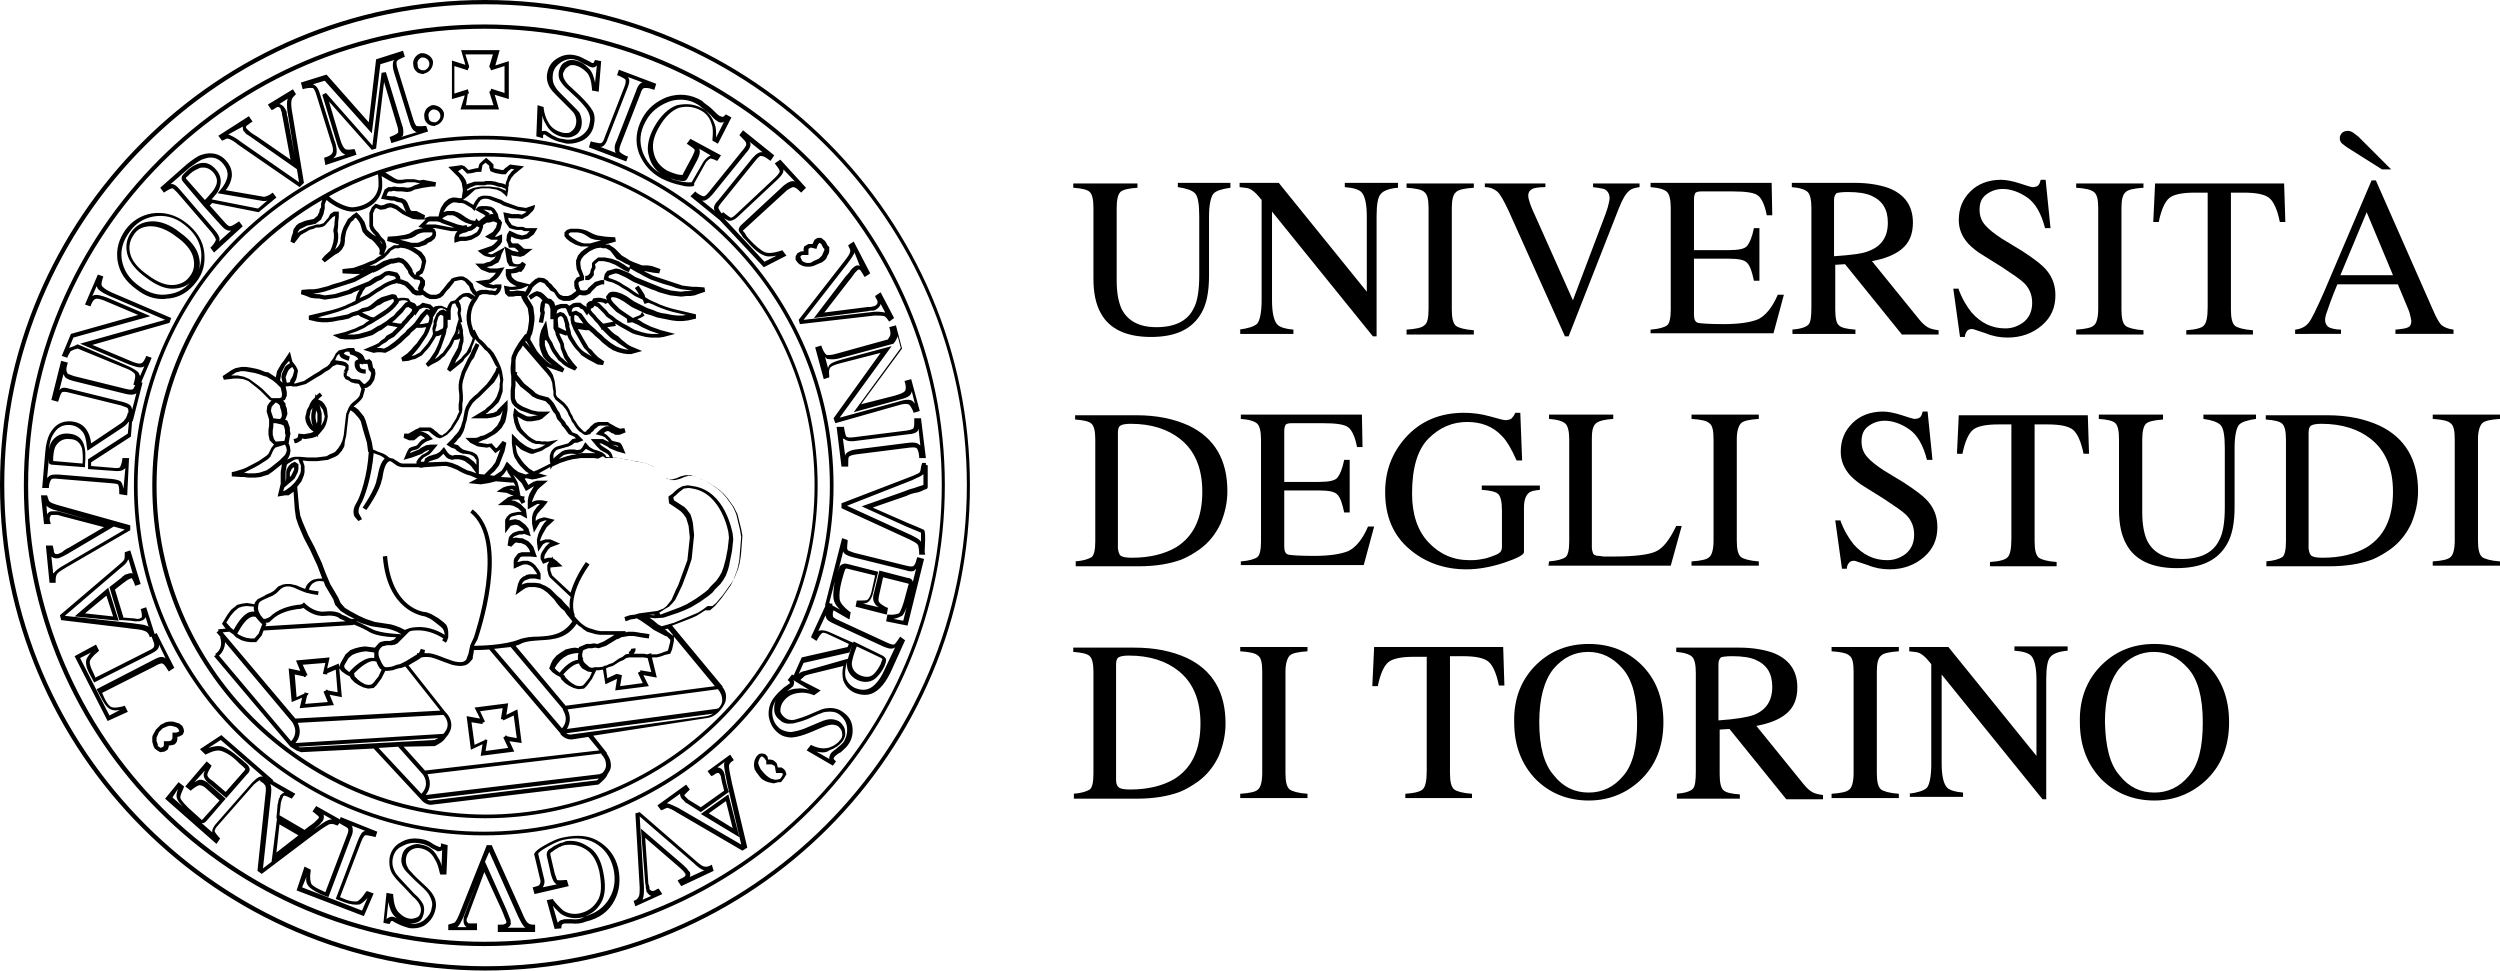
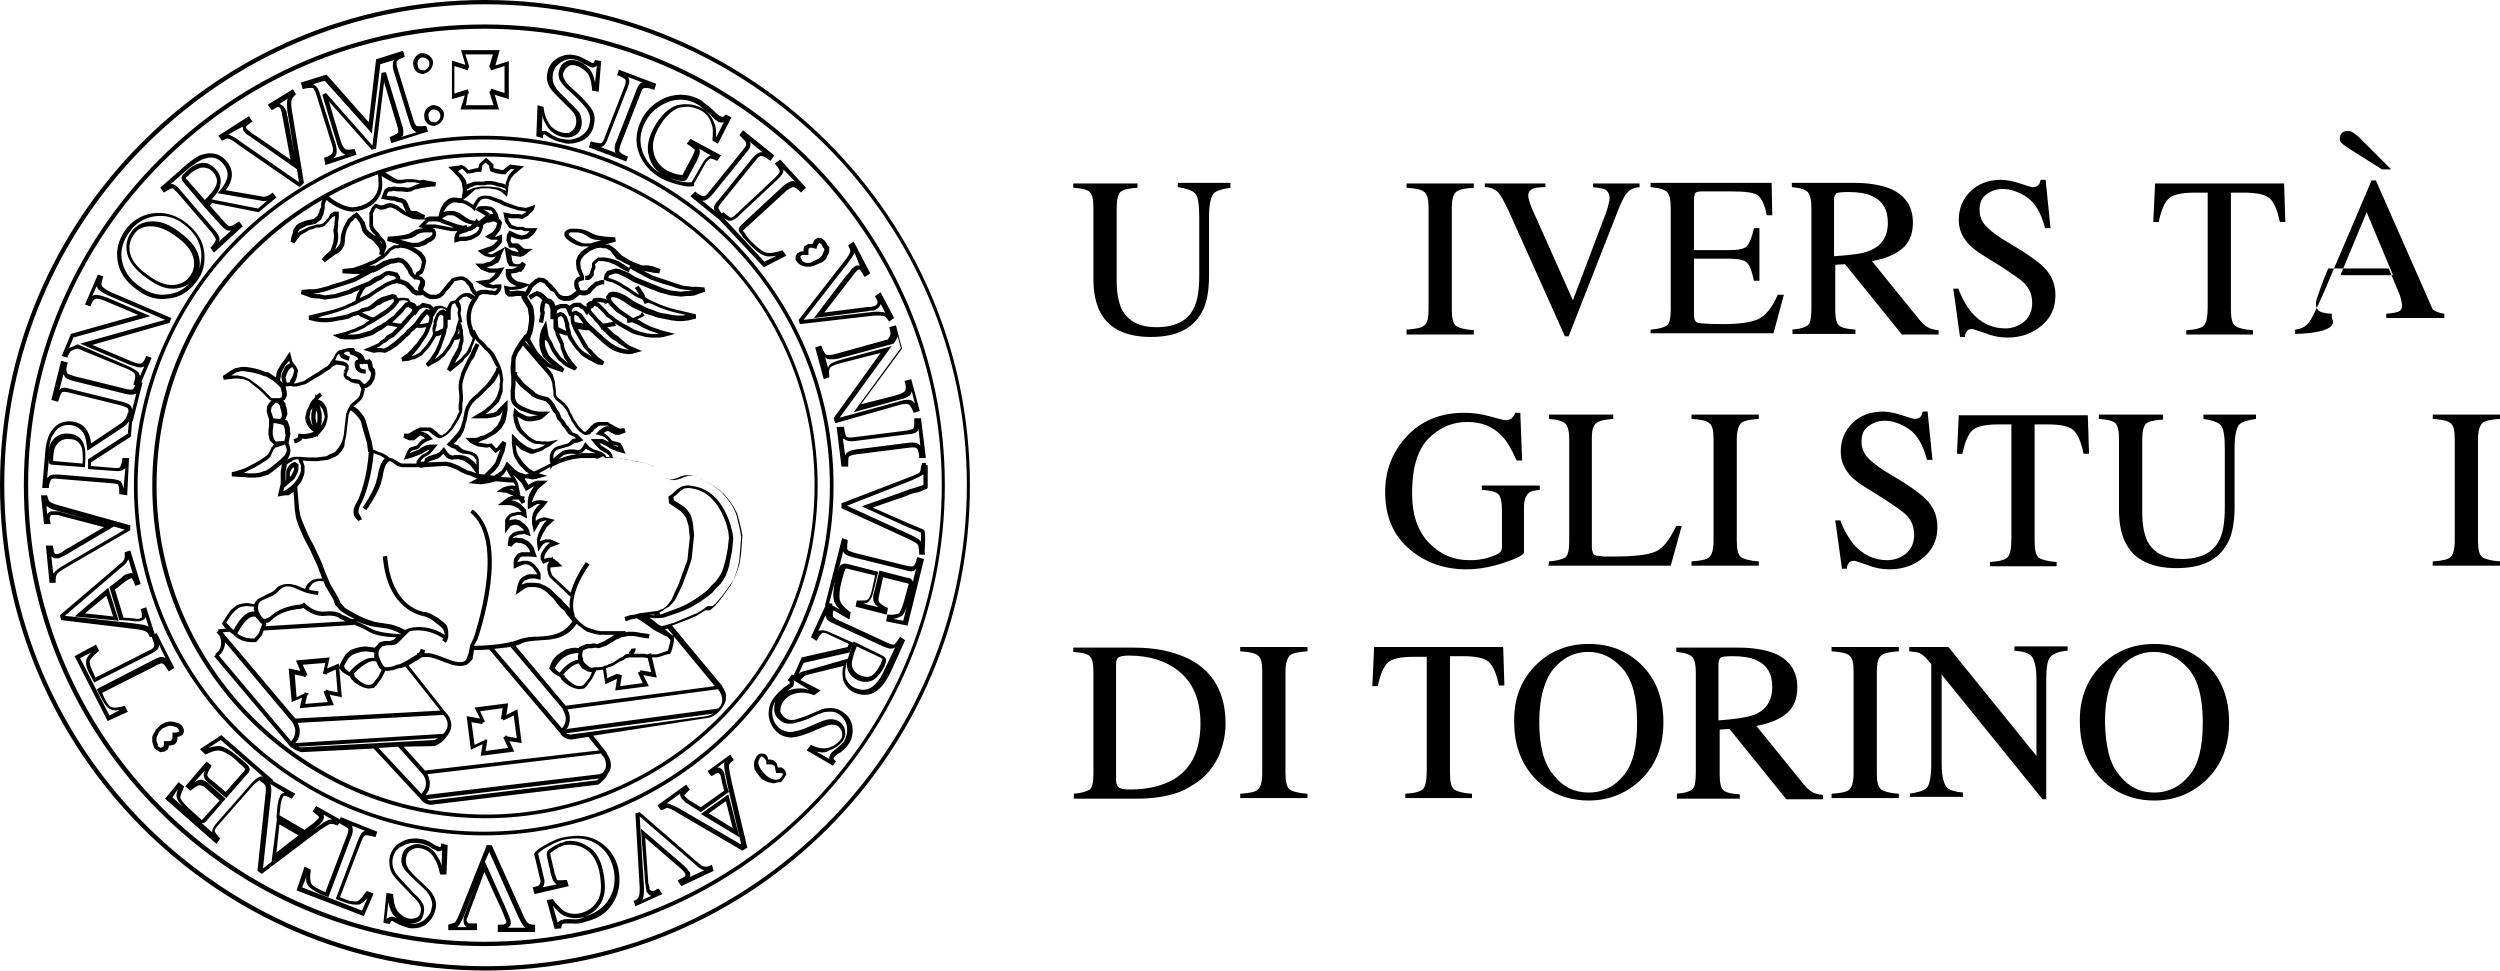
<svg xmlns="http://www.w3.org/2000/svg" version="1.1" id="Livello_1" x="0px" y="0px" viewBox="0 0 408.8 158.7" style="enable-background:new 0 0 408.8 158.7;" xml:space="preserve">
  <g>
    <g>
      <g>
        <path d="M186,30v0.7c-1.4,0.1-2.4,0.3-2.8,0.7c-0.4,0.4-0.6,1.3-0.6,2.6v11.9c0,2,0.3,3.5,0.8,4.6c1,2,2.9,3,5.7,3 c3,0,5.1-1,6.1-3.1c0.6-1.1,0.9-2.9,0.9-5.3v-9.7c0-2-0.2-3.3-0.7-3.8s-1.4-0.8-2.8-1v-0.7h8.6v0.8c-1.4,0.2-2.4,0.5-2.8,1 c-0.4,0.5-0.7,1.8-0.7,3.7v9.7c0,2.6-0.4,4.6-1.2,6c-1.5,2.7-4.2,4-8.3,4c-4,0-6.8-1.3-8.2-3.9c-0.8-1.4-1.2-3.3-1.2-5.6V34 c0-1.4-0.2-2.2-0.6-2.6c-0.4-0.4-1.3-0.6-2.7-0.7V30H186z" />
      </g>
      <g>
-         <path d="M202.6,53.9c1.5-0.2,2.5-0.5,3-1c0.4-0.5,0.7-1.8,0.7-3.8V32.7l-0.5-0.6c-0.5-0.6-1-1-1.4-1.2s-1-0.2-1.7-0.3v-0.7h6.4 l14.4,17.8V35.4c0-2-0.3-3.4-0.9-4c-0.4-0.4-1.3-0.7-2.7-0.8v-0.7h8.7v0.8c-1.4,0.1-2.4,0.5-2.8,1c-0.5,0.5-0.7,1.8-0.7,3.7V55 h-0.6L208,34.6v14.5c0,2,0.3,3.4,0.9,4c0.4,0.4,1.3,0.7,2.6,0.8v0.7h-8.7v-0.7H202.6z" />
-       </g>
+         </g>
      <g>
        <path d="M230,53.9c1.5-0.1,2.5-0.3,2.9-0.7c0.5-0.3,0.7-1.2,0.7-2.7V34c0-1.4-0.2-2.2-0.7-2.6c-0.4-0.4-1.4-0.6-2.9-0.7V30h11 v0.7c-1.5,0.1-2.5,0.3-2.9,0.7c-0.5,0.4-0.7,1.3-0.7,2.6v16.6c0,1.4,0.2,2.3,0.7,2.7c0.4,0.3,1.4,0.6,2.9,0.7v0.7h-11V53.9z" />
      </g>
      <g>
        <path d="M252.7,30v0.6c-0.9,0-1.6,0.1-1.9,0.2c-0.6,0.2-0.9,0.6-0.9,1.2c0,0.3,0.1,0.7,0.3,1.3c0.2,0.6,0.6,1.5,1.2,2.8l5.8,13 l5.3-14c0.2-0.6,0.4-1.1,0.5-1.6c0.1-0.4,0.2-0.8,0.2-1.1c0-0.7-0.3-1.2-0.9-1.5c-0.4-0.1-1-0.2-1.8-0.3V30h7.6v0.6 c-0.8,0.1-1.4,0.3-1.7,0.6c-0.6,0.5-1.1,1.4-1.7,2.9L256.5,55h-0.6l-9.2-20.5c-0.8-1.7-1.4-2.8-1.9-3.2s-1.1-0.7-2-0.7V30 C242.8,30,252.7,30,252.7,30z" />
      </g>
      <g>
        <path d="M269.9,53.9c1.4-0.1,2.3-0.4,2.7-0.7c0.4-0.3,0.6-1.2,0.6-2.6V34c0-1.3-0.2-2.2-0.6-2.6c-0.4-0.4-1.3-0.7-2.7-0.8v-0.7 h19.8l0.1,5.3h-0.9c-0.3-1.6-0.8-2.7-1.4-3.2s-2-0.7-4.2-0.7h-5.1c-0.5,0-0.9,0.1-1,0.3s-0.2,0.5-0.2,1v8.3h5.7 c1.6,0,2.6-0.2,3-0.7s0.8-1.4,1.1-2.9h0.9v8.6h-0.9c-0.3-1.4-0.6-2.4-1.1-2.9c-0.4-0.5-1.4-0.7-3-0.7H277v9.2 c0,0.7,0.2,1.2,0.7,1.3c0.5,0.1,1.9,0.2,4.2,0.2c2.5,0,4.4-0.3,5.6-0.8c1.2-0.6,2.3-1.9,3.2-4h1l-1.7,6.3h-20.1V53.9z" />
      </g>
      <g>
        <path d="M293,53.9c1.4-0.1,2.3-0.4,2.7-0.8c0.4-0.4,0.5-1.4,0.5-2.9V34c0-1.3-0.2-2.2-0.6-2.6c-0.4-0.4-1.3-0.7-2.6-0.8v-0.7 h10.3c2.1,0,3.9,0.3,5.4,0.8c2.7,1,4.1,2.9,4.1,5.7c0,1.9-0.6,3.3-1.8,4.3c-1.2,1-2.8,1.6-4.9,2l7.7,9.5c0.5,0.6,0.9,1,1.4,1.3 s1.1,0.4,1.8,0.5v0.7h-6l-9.3-11.5l-1.6,0.1v7.3c0,1.4,0.2,2.3,0.6,2.6c0.4,0.4,1.3,0.6,2.7,0.7v0.7h-10.3v-0.7H293z M305.7,41 c2-0.8,3-2.3,3-4.6c0-2.2-0.9-3.6-2.7-4.4c-0.9-0.4-2.2-0.6-3.8-0.6c-1.1,0-1.7,0.1-1.9,0.2c-0.2,0.2-0.4,0.5-0.4,1.1v9.2 C302.7,41.7,304.6,41.5,305.7,41z" />
      </g>
      <g>
        <path d="M320.2,47.1c0.6,1.7,1.4,3,2.2,4c1.5,1.7,3.3,2.6,5.5,2.6c1.2,0,2.2-0.4,3.1-1.1c0.9-0.8,1.3-1.8,1.3-3.1 c0-1.2-0.4-2.3-1.3-3.2c-0.6-0.6-1.8-1.4-3.6-2.6l-3.2-2c-1-0.6-1.7-1.2-2.3-1.8c-1.1-1.2-1.6-2.5-1.6-3.9c0-1.9,0.6-3.4,1.9-4.7 c1.2-1.2,2.9-1.9,5-1.9c0.8,0,1.9,0.2,3.1,0.6c1.2,0.4,1.9,0.6,2,0.6c0.5,0,0.8-0.1,1-0.3s0.3-0.5,0.4-0.9h0.8l0.8,7.9h-0.9 c-0.6-2.4-1.6-4.1-2.9-5s-2.7-1.4-4-1.4c-1,0-1.9,0.3-2.7,0.9c-0.8,0.6-1.1,1.4-1.1,2.5c0,1,0.3,1.8,0.9,2.5s1.5,1.4,2.7,2.2 l3.3,2c2,1.3,3.5,2.4,4.3,3.5s1.2,2.3,1.2,3.8c0,2-0.7,3.6-2.2,4.9s-3.4,2-5.6,2c-1.2,0-2.4-0.2-3.6-0.7c-1.3-0.4-2-0.7-2.2-0.7 c-0.4,0-0.7,0.1-0.9,0.4c-0.2,0.3-0.3,0.6-0.3,0.9h-0.8l-1.1-7.9h0.8V47.1z" />
      </g>
      <g>
-         <path d="M339.5,53.9c1.5-0.1,2.5-0.3,2.9-0.7c0.4-0.3,0.7-1.2,0.7-2.7V34c0-1.4-0.2-2.2-0.7-2.6c-0.5-0.4-1.4-0.6-2.9-0.7V30h11 v0.7c-1.5,0.1-2.5,0.3-2.9,0.7c-0.5,0.4-0.7,1.3-0.7,2.6v16.6c0,1.4,0.2,2.3,0.7,2.7c0.4,0.3,1.4,0.6,2.9,0.7v0.7h-11V53.9z" />
-       </g>
+         </g>
      <g>
        <path d="M352.4,30h21.1l0.2,6.3h-0.9c-0.4-2-1-3.3-1.7-3.9c-0.7-0.6-2.1-0.9-4.2-0.9h-2.1v19.1c0,1.4,0.2,2.3,0.7,2.7 c0.4,0.3,1.4,0.6,2.9,0.7v0.7h-10.9V54c1.6-0.1,2.6-0.4,2.9-0.8c0.4-0.4,0.6-1.4,0.6-3V31.5h-2.1c-2.1,0-3.5,0.3-4.2,0.9 c-0.7,0.6-1.3,1.9-1.7,3.9h-0.9L352.4,30z" />
      </g>
      <g>
-         <path d="M375.3,54.6v-0.7c1-0.1,1.7-0.5,2.2-1.1s1.3-2.3,2.5-5l7.8-18.3h0.7l9.3,21.1c0.6,1.4,1.1,2.3,1.5,2.6 c0.4,0.3,1,0.6,1.9,0.7v0.7h-9.5v-0.7c1.1-0.1,1.8-0.2,2.1-0.4c0.3-0.1,0.5-0.5,0.5-1c0-0.2-0.1-0.5-0.2-1s-0.3-0.9-0.5-1.4 l-1.5-3.6h-9.9c-1,2.4-1.5,3.9-1.7,4.5c-0.2,0.5-0.3,1-0.3,1.3c0,0.6,0.3,1.1,0.8,1.3c0.3,0.1,0.9,0.3,1.8,0.3v0.7 C382.8,54.6,375.3,54.6,375.3,54.6z M391,27.7h-1.5l-5.7-3.6c-0.4-0.3-0.7-0.5-0.9-0.7c-0.2-0.2-0.3-0.5-0.3-0.8s0.1-0.6,0.4-0.9 c0.3-0.2,0.5-0.3,0.9-0.3c0.3,0,0.6,0.1,0.9,0.3s0.5,0.4,0.8,0.6L391,27.7z M391.3,45L387,34.7L382.7,45H391.3z" />
+         <path d="M375.3,54.6v-0.7c1-0.1,1.7-0.5,2.2-1.1s1.3-2.3,2.5-5l7.8-18.3h0.7l9.3,21.1c0.4,0.3,1,0.6,1.9,0.7v0.7h-9.5v-0.7c1.1-0.1,1.8-0.2,2.1-0.4c0.3-0.1,0.5-0.5,0.5-1c0-0.2-0.1-0.5-0.2-1s-0.3-0.9-0.5-1.4 l-1.5-3.6h-9.9c-1,2.4-1.5,3.9-1.7,4.5c-0.2,0.5-0.3,1-0.3,1.3c0,0.6,0.3,1.1,0.8,1.3c0.3,0.1,0.9,0.3,1.8,0.3v0.7 C382.8,54.6,375.3,54.6,375.3,54.6z M391,27.7h-1.5l-5.7-3.6c-0.4-0.3-0.7-0.5-0.9-0.7c-0.2-0.2-0.3-0.5-0.3-0.8s0.1-0.6,0.4-0.9 c0.3-0.2,0.5-0.3,0.9-0.3c0.3,0,0.6,0.1,0.9,0.3s0.5,0.4,0.8,0.6L391,27.7z M391.3,45L387,34.7L382.7,45H391.3z" />
      </g>
    </g>
    <g>
      <g>
-         <path d="M175.8,91.8c1.4-0.1,2.2-0.4,2.7-0.7c0.4-0.3,0.6-1.2,0.6-2.6V71.9c0-1.4-0.2-2.2-0.6-2.6c-0.4-0.4-1.3-0.6-2.7-0.7v-0.7 h10c3.4,0,6.2,0.6,8.6,1.7c4.2,2,6.3,5.6,6.3,10.7c0,1.9-0.4,3.6-1.1,5.3c-0.8,1.7-1.9,3.1-3.4,4.2c-1,0.7-2,1.3-3,1.7 c-1.9,0.7-4.2,1.1-7,1.1h-10.3v-0.8H175.8z M183.3,90.9c0.3,0.2,0.9,0.3,1.8,0.3c2.9,0,5.3-0.6,7.2-1.7c2.9-1.8,4.3-4.8,4.3-9.1 c0-3.8-1.2-6.7-3.6-8.6c-2-1.6-4.7-2.5-8.1-2.5c-0.8,0-1.4,0.1-1.7,0.3c-0.3,0.2-0.4,0.6-0.4,1.2v18.9 C182.9,90.3,183,90.7,183.3,90.9z" />
-       </g>
+         </g>
      <g>
-         <path d="M202.9,91.8c1.4-0.1,2.3-0.4,2.7-0.7c0.4-0.3,0.6-1.2,0.6-2.6V71.9c0-1.3-0.2-2.2-0.6-2.6c-0.4-0.4-1.3-0.7-2.7-0.8v-0.7 h19.8l0.1,5.3h-0.9c-0.3-1.6-0.8-2.7-1.4-3.2c-0.6-0.5-2-0.7-4.2-0.7h-5.1c-0.5,0-0.9,0.1-1,0.3c-0.1,0.2-0.2,0.5-0.2,1v8.3h5.7 c1.6,0,2.6-0.2,3-0.7s0.8-1.4,1.1-2.9h0.9v8.6h-0.9c-0.3-1.4-0.6-2.4-1.1-2.9c-0.4-0.5-1.4-0.7-3-0.7H210v9.2 c0,0.7,0.2,1.2,0.7,1.3c0.5,0.1,1.9,0.2,4.2,0.2c2.5,0,4.4-0.3,5.6-0.8c1.2-0.6,2.3-1.9,3.2-4h1l-1.7,6.3h-20.1V91.8z" />
-       </g>
+         </g>
      <g>
        <path d="M243.7,68.1c1.4,0.4,2.2,0.6,2.4,0.6c0.5,0,0.9-0.1,1.1-0.3c0.2-0.2,0.4-0.5,0.6-0.9h0.8l0.3,7.8H248 c-0.8-1.8-1.6-3.2-2.4-4c-1.5-1.6-3.4-2.3-5.7-2.3c-2.4,0-4.5,0.9-6.3,2.7c-1.8,1.8-2.7,4.8-2.7,9c0,3.4,0.9,6.1,2.7,8 c1.8,1.9,4,2.9,6.7,2.9c0.4,0,1,0,1.6-0.1s1.2-0.2,1.7-0.4c0.9-0.3,1.4-0.5,1.7-0.8c0.2-0.2,0.3-0.5,0.3-0.9v-5.9 c0-1.4-0.2-2.3-0.6-2.7c-0.4-0.4-1.3-0.6-2.7-0.7v-0.7h9.5v0.7c-0.9,0.1-1.5,0.2-1.8,0.5c-0.5,0.4-0.8,1.2-0.8,2.4v7.3 c0,0.4-1.1,1-3.2,1.7s-4.2,1.1-6.2,1.1c-3.6,0-6.7-1.1-9.2-3.2c-2.8-2.3-4.1-5.5-4.1-9.4c0-3.5,1.1-6.4,3.3-8.9 c2.4-2.7,5.6-4.1,9.6-4.1C240.8,67.5,242.3,67.7,243.7,68.1z" />
      </g>
      <g>
        <path d="M253.3,91.8c1.4-0.1,2.3-0.4,2.7-0.7c0.4-0.3,0.6-1.2,0.6-2.6V71.9c0-1.3-0.2-2.2-0.6-2.6c-0.4-0.4-1.3-0.7-2.7-0.8v-0.7 h10.5v0.7c-1.4,0.1-2.3,0.3-2.8,0.7c-0.5,0.4-0.7,1.2-0.7,2.4v17.9c0,0.4,0.1,0.7,0.2,1c0.1,0.2,0.4,0.4,0.9,0.4 c0.3,0,0.6,0.1,0.9,0.1s0.9,0,1.7,0c3.3,0,5.6-0.3,6.7-0.8c1.2-0.5,2.3-1.9,3.4-4.2h0.9l-1.8,6.5h-20L253.3,91.8L253.3,91.8z" />
      </g>
      <g>
        <path d="M276.6,91.8c1.5-0.1,2.5-0.3,2.9-0.7c0.4-0.3,0.7-1.2,0.7-2.7V71.8c0-1.4-0.2-2.3-0.7-2.6c-0.4-0.4-1.4-0.6-2.9-0.7v-0.7 h11v0.7c-1.5,0.1-2.5,0.3-2.9,0.7c-0.4,0.4-0.7,1.3-0.7,2.6v16.6c0,1.4,0.2,2.3,0.7,2.7c0.4,0.3,1.4,0.6,2.9,0.7v0.7h-11V91.8z" />
      </g>
      <g>
        <path d="M300.9,85c0.6,1.7,1.4,3,2.2,4c1.5,1.7,3.3,2.6,5.5,2.6c1.2,0,2.2-0.4,3.1-1.1c0.9-0.8,1.3-1.8,1.3-3.1 c0-1.2-0.4-2.3-1.3-3.2c-0.6-0.6-1.8-1.4-3.6-2.6l-3.2-2c-1-0.6-1.7-1.2-2.3-1.8c-1.1-1.2-1.6-2.5-1.6-3.9c0-1.9,0.6-3.4,1.9-4.7 c1.2-1.2,2.9-1.9,5-1.9c0.8,0,1.9,0.2,3.1,0.6s1.9,0.6,2,0.6c0.5,0,0.8-0.1,1-0.3c0.2-0.2,0.3-0.5,0.4-0.9h0.8l0.8,7.9h-0.9 c-0.6-2.4-1.6-4.1-2.9-5s-2.7-1.4-4-1.4c-1,0-1.9,0.3-2.7,0.9c-0.8,0.6-1.1,1.4-1.1,2.5c0,1,0.3,1.8,0.9,2.5s1.5,1.4,2.7,2.2 l3.3,2c2,1.3,3.5,2.4,4.3,3.5s1.2,2.3,1.2,3.8c0,2-0.7,3.6-2.2,4.9s-3.4,2-5.6,2c-1.2,0-2.4-0.2-3.6-0.7c-1.3-0.4-2-0.7-2.2-0.7 c-0.4,0-0.7,0.1-0.9,0.4c-0.2,0.3-0.3,0.5-0.3,0.9h-0.8l-1.1-7.9h0.8V85z" />
      </g>
      <g>
        <path d="M320.3,67.9h21.1l0.2,6.3h-0.9c-0.4-2-1-3.3-1.7-3.9s-2.1-0.9-4.2-0.9h-2.1v19.1c0,1.4,0.2,2.3,0.7,2.7 c0.4,0.3,1.4,0.6,2.9,0.7v0.7h-10.9v-0.7c1.6-0.1,2.6-0.4,2.9-0.8c0.4-0.4,0.6-1.4,0.6-3V69.4h-2.1c-2.1,0-3.5,0.3-4.2,0.9 s-1.3,1.9-1.7,3.9H320L320.3,67.9z" />
      </g>
      <g>
        <path d="M353.7,67.9v0.7c-1.4,0.1-2.4,0.3-2.8,0.7c-0.4,0.4-0.6,1.3-0.6,2.6v11.9c0,2,0.3,3.5,0.8,4.6c1,2,2.9,3,5.7,3 c3,0,5.1-1,6.1-3.1c0.6-1.1,0.9-2.9,0.9-5.3v-9.7c0-2-0.2-3.3-0.7-3.8s-1.4-0.8-2.8-1v-0.7h8.6v0.7c-1.4,0.2-2.4,0.5-2.8,1 s-0.7,1.8-0.7,3.7v9.7c0,2.6-0.4,4.6-1.2,6c-1.5,2.7-4.2,4-8.3,4c-4,0-6.8-1.3-8.2-3.9c-0.8-1.4-1.2-3.3-1.2-5.6V71.8 c0-1.4-0.2-2.2-0.6-2.6s-1.3-0.6-2.7-0.7v-0.7h10.5V67.9z" />
      </g>
      <g>
-         <path d="M370.5,91.8c1.4-0.1,2.2-0.4,2.7-0.7c0.4-0.3,0.6-1.2,0.6-2.6V71.9c0-1.4-0.2-2.2-0.6-2.6s-1.3-0.6-2.7-0.7v-0.7h10 c3.4,0,6.2,0.6,8.6,1.7c4.2,2,6.3,5.6,6.3,10.7c0,1.9-0.4,3.6-1.1,5.3c-0.8,1.7-1.9,3.1-3.4,4.2c-1,0.7-2,1.3-3,1.7 c-1.9,0.7-4.2,1.1-7,1.1h-10.3v-0.8H370.5z M378,90.9c0.3,0.2,0.9,0.3,1.8,0.3c2.9,0,5.3-0.6,7.2-1.7c2.9-1.8,4.3-4.8,4.3-9.1 c0-3.8-1.2-6.7-3.6-8.6c-2-1.6-4.7-2.5-8.1-2.5c-0.8,0-1.4,0.1-1.7,0.3c-0.3,0.2-0.4,0.6-0.4,1.2v18.9 C377.6,90.3,377.7,90.7,378,90.9z" />
-       </g>
+         </g>
      <g>
        <path d="M397.8,91.8c1.5-0.1,2.5-0.3,2.9-0.7c0.4-0.3,0.7-1.2,0.7-2.7V71.8c0-1.4-0.2-2.3-0.7-2.6c-0.4-0.4-1.4-0.6-2.9-0.7v-0.7 h11v0.7c-1.5,0.1-2.5,0.3-2.9,0.7c-0.4,0.4-0.7,1.3-0.7,2.6v16.6c0,1.4,0.2,2.3,0.7,2.7c0.4,0.3,1.4,0.6,2.9,0.7v0.7h-11V91.8z" />
      </g>
    </g>
    <g>
      <g>
        <path d="M175.5,129.8c1.4-0.1,2.2-0.4,2.7-0.7c0.4-0.3,0.6-1.2,0.6-2.6v-16.6c0-1.4-0.2-2.2-0.6-2.6c-0.4-0.4-1.3-0.6-2.7-0.7 v-0.7h10c3.4,0,6.2,0.6,8.6,1.7c4.2,2,6.3,5.6,6.3,10.7c0,1.9-0.4,3.6-1.1,5.3c-0.8,1.7-1.9,3.1-3.4,4.2c-1,0.7-2,1.3-3,1.7 c-1.9,0.7-4.2,1.1-7,1.1h-10.3v-0.8H175.5z M183,128.8c0.3,0.2,0.9,0.3,1.8,0.3c2.9,0,5.3-0.6,7.2-1.7c2.9-1.8,4.3-4.8,4.3-9.1 c0-3.8-1.2-6.7-3.6-8.6c-2-1.6-4.7-2.5-8.1-2.5c-0.8,0-1.4,0.1-1.7,0.3s-0.4,0.6-0.4,1.2v18.9C182.5,128.2,182.7,128.6,183,128.8 z" />
      </g>
      <g>
        <path d="M202.8,129.8c1.5-0.1,2.5-0.3,2.9-0.7c0.4-0.3,0.7-1.2,0.7-2.7v-16.6c0-1.4-0.2-2.3-0.7-2.6c-0.4-0.4-1.4-0.6-2.9-0.7 v-0.7h11v0.7c-1.5,0.1-2.5,0.3-2.9,0.7s-0.7,1.3-0.7,2.6v16.6c0,1.4,0.2,2.3,0.7,2.7c0.4,0.3,1.4,0.6,2.9,0.7v0.7h-11V129.8z" />
      </g>
      <g>
        <path d="M224.7,105.8h21.1l0.2,6.3h-0.9c-0.4-2-1-3.3-1.7-3.9c-0.7-0.6-2.1-0.9-4.2-0.9h-2.1v19.1c0,1.4,0.2,2.3,0.7,2.7 c0.4,0.3,1.4,0.6,2.9,0.7v0.7h-10.9v-0.7c1.6-0.1,2.6-0.4,2.9-0.8c0.4-0.4,0.6-1.4,0.6-3v-18.6h-2.1c-2.1,0-3.5,0.3-4.2,0.9 c-0.7,0.6-1.3,1.9-1.7,3.9h-0.9L224.7,105.8z" />
      </g>
      <g>
        <path d="M251.3,108.6c2.3-2.2,5.1-3.3,8.5-3.3s6.2,1.1,8.5,3.3c2.5,2.4,3.7,5.6,3.7,9.5c0,4-1.3,7.2-3.9,9.6 c-2.3,2.1-5.1,3.2-8.3,3.2c-3.5,0-6.4-1.2-8.7-3.5c-2.3-2.4-3.5-5.5-3.5-9.3C247.5,114.2,248.8,111,251.3,108.6z M254.1,126.8 c1.5,1.9,3.4,2.8,5.7,2.8c2.2,0,4.1-0.9,5.6-2.7c1.6-1.8,2.3-4.7,2.3-8.8s-0.8-7-2.4-8.8s-3.4-2.7-5.6-2.7s-4.1,0.9-5.7,2.8 c-1.5,1.9-2.3,4.8-2.3,8.7C251.7,122.1,252.5,125,254.1,126.8z" />
      </g>
      <g>
        <path d="M274.1,129.8c1.4-0.1,2.3-0.4,2.7-0.8c0.4-0.4,0.5-1.4,0.5-2.9V110c0-1.3-0.2-2.2-0.6-2.6c-0.4-0.4-1.3-0.7-2.6-0.8v-0.7 h10.3c2.1,0,3.9,0.3,5.4,0.8c2.7,1,4.1,2.9,4.1,5.7c0,1.9-0.6,3.3-1.8,4.3c-1.2,1-2.8,1.6-4.9,2l7.7,9.5c0.5,0.6,0.9,1,1.4,1.3 s1.1,0.4,1.8,0.5v0.7h-6l-9.3-11.5l-1.6,0.1v7.3c0,1.4,0.2,2.2,0.6,2.6c0.4,0.4,1.3,0.6,2.7,0.7v0.7h-10.3v-0.8H274.1z M286.8,116.9c2-0.8,3-2.3,3-4.6c0-2.2-0.9-3.6-2.7-4.4c-0.9-0.4-2.2-0.6-3.8-0.6c-1.1,0-1.7,0.1-1.9,0.2 c-0.2,0.2-0.4,0.5-0.4,1.1v9.2C283.8,117.6,285.7,117.3,286.8,116.9z" />
      </g>
      <g>
        <path d="M299.5,129.8c1.5-0.1,2.5-0.3,2.9-0.7c0.4-0.3,0.7-1.2,0.7-2.7v-16.6c0-1.4-0.2-2.3-0.7-2.6c-0.4-0.4-1.4-0.6-2.9-0.7 v-0.7h11v0.7c-1.5,0.1-2.5,0.3-2.9,0.7c-0.5,0.4-0.7,1.3-0.7,2.6v16.6c0,1.4,0.2,2.3,0.7,2.7c0.4,0.3,1.4,0.6,2.9,0.7v0.7h-11 V129.8z" />
      </g>
      <g>
        <path d="M312.1,129.8c1.5-0.2,2.5-0.5,3-1c0.4-0.5,0.7-1.8,0.7-3.8v-16.4l-0.5-0.6c-0.5-0.6-1-1-1.4-1.2s-1-0.2-1.7-0.3v-0.7h6.4 l14.4,17.8v-12.4c0-2-0.3-3.4-0.9-4c-0.4-0.4-1.3-0.7-2.7-0.8v-0.7h8.7v0.7c-1.4,0.1-2.4,0.5-2.8,1c-0.5,0.5-0.7,1.8-0.7,3.7 v19.6H334l-16.5-20.4v14.5c0,2,0.3,3.4,0.9,4c0.4,0.4,1.3,0.7,2.6,0.8v0.7h-8.7v-0.5H312.1z" />
      </g>
      <g>
        <path d="M343.8,108.6c2.3-2.2,5.1-3.3,8.5-3.3s6.2,1.1,8.5,3.3c2.5,2.4,3.7,5.6,3.7,9.5c0,4-1.3,7.2-3.9,9.6 c-2.3,2.1-5.1,3.2-8.3,3.2c-3.5,0-6.4-1.2-8.7-3.5c-2.3-2.4-3.5-5.5-3.5-9.3C340,114.2,341.3,111,343.8,108.6z M346.6,126.8 c1.5,1.9,3.4,2.8,5.7,2.8c2.2,0,4.1-0.9,5.6-2.7c1.6-1.8,2.3-4.7,2.3-8.8s-0.8-7-2.4-8.8s-3.4-2.7-5.6-2.7s-4.1,0.9-5.7,2.8 c-1.5,1.9-2.3,4.8-2.3,8.7C344.3,122.1,345,125,346.6,126.8z" />
      </g>
    </g>
    <g>
      <path d="M79.3,158.7C35.6,158.6,0,123,0,79.3C0,35.6,35.6,0,79.3,0s79.3,35.6,79.3,79.3C158.7,123.1,123.1,158.7,79.3,158.7z M79.3,0.7C36,0.7,0.7,36,0.7,79.3c0,43.3,35.3,78.6,78.7,78.7c43.4,0,78.7-35.3,78.7-78.7S122.7,0.7,79.3,0.7z M79.2,154.7 c-41.5,0-75.3-33.8-75.3-75.3S37.7,4,79.2,4s75.3,33.8,75.3,75.3S120.8,154.7,79.2,154.7z M79.2,4.7C38.1,4.7,4.6,38.2,4.6,79.3 c0,41.2,33.5,74.7,74.7,74.7s74.7-33.5,74.7-74.7C153.9,38.2,120.4,4.7,79.2,4.7z M87.5,152.4h-6.1v-1.2h0.3c0.4,0,0.7,0,0.8-0.1 c0.3-0.1,0.3-0.2,0.3-0.3c0-0.1,0-0.2-0.1-0.4l-0.1-0.2c-0.1-0.3-0.3-0.8-0.6-1.5l-2.8-6.1l-2.5,6.7c-0.1,0.3-0.2,0.6-0.3,0.8 c-0.1,0.1-0.1,0.3-0.1,0.4c0,0.2,0.1,0.3,0.3,0.5c0.1,0,0.4,0,0.8,0H78v1.1h-4.7v-0.9l0.3-0.1c0.4-0.1,0.7-0.2,0.8-0.3 c0.2-0.2,0.6-1,0.7-1.3l4.5-11.3h0.8l5,11.1c0.2,0.5,0.6,1.4,0.9,1.6c0.2,0.2,0.5,0.3,0.9,0.3h0.3V152.4z M83,151.7h2.9 c0,0-0.1-0.1-0.1-0.1c-0.3-0.2-0.6-0.8-1.1-1.8L80,139.3l-0.7,1.6l3.4,7.6c0.3,0.7,0.5,1.2,0.6,1.5l0.1,0.2 c0.1,0.2,0.1,0.4,0.1,0.6C83.6,151.2,83.4,151.5,83,151.7z M74.8,151.6h1.5c-0.3-0.2-0.5-0.5-0.5-1c0-0.2,0-0.5,0.1-0.8 c0.1-0.2,0.2-0.5,0.3-0.8l2-5.2l-2.4,6.1C75.4,150.8,75.1,151.3,74.8,151.6z M90.7,151.9l-1.3-4.7l1-0.2l0.1,0.2 c0.7,0.9,1.3,1.4,1.6,1.7c0.8,0.5,1.8,0.7,2.9,0.4c1.2-0.3,2.1-1,2.7-2c0.7-1.1,0.7-2.6,0.3-4.8c-0.4-1.7-1.1-2.9-2.2-3.6 c-1.1-0.7-2.2-0.9-3.5-0.7c-0.1,0-0.2,0.1-0.3,0.1c-0.1,0-0.3,0.1-0.4,0.2l-0.1,0c-0.2,0.1-0.4,0.2-0.5,0.3 c-0.1,0-0.2,0.1-0.2,0.1c-0.1,0.1-0.3,0.2-0.4,0.3c-0.1,0.1-0.2,0.1-0.3,0.2l-0.1,0.1c0,0,0,0.2,0,0.3l0.7,3 c0.3,0.9,0.4,1.1,0.4,1.1c0,0,0.2,0.1,1.3,0l0.3,0l0.3,1l-5.6,1.3l-0.3-1.1l0.4-0.1c0.4-0.1,0.6-0.2,0.7-0.3 c0.1-0.2,0.3-0.5,0.1-1l-0.9-3.8c-0.1-0.1-0.3-0.6,1.7-1.7c0.9-0.5,2-1.1,3.2-1.3c2.1-0.4,3.8-0.3,5.3,0.5c1.8,1,3,2.5,3.5,4.6 c0.4,1.9,0.2,3.7-0.6,5.2c-0.9,1.8-2.5,3-4.7,3.5c-0.7,0.3-1.5,0.4-2.3,0.3c-0.3,0-0.6,0-0.8,0c-0.1,0-0.2,0-0.3,0l-0.1,0 c-0.1,0-0.2,0.1-0.3,0.1v0l-0.1,0.1c0,0-0.1,0.2-0.1,0.3v0.3L90.7,151.9z M90.4,148.1l0.8,2.8c0-0.1,0.1-0.1,0.1-0.1 c0.1-0.2,0.4-0.4,0.7-0.4c0.2-0.1,0.4-0.1,0.7-0.1c0.2,0,0.4,0,0.8,0l0,0c0.7,0.1,1.4,0,2-0.3c-0.1,0-0.1,0-0.2,0 c-1.3,0.3-2.5,0.1-3.5-0.5C91.4,149.2,90.9,148.7,90.4,148.1z M93.3,137.5c1,0,1.9,0.3,2.8,0.9c1.3,0.7,2.1,2.1,2.5,4 c0.5,2.3,0.4,4-0.3,5.2c-0.7,1.2-1.6,1.9-2.9,2.3c2-0.5,3.4-1.5,4.3-3.1c0.8-1.4,1-3,0.6-4.8c-0.5-2-1.5-3.3-3.1-4.2 c-1.3-0.7-2.9-0.9-4.9-0.5c-1.1,0.2-2.1,0.8-3,1.3c-0.9,0.5-1.3,0.9-1.3,1l0.9,3.8c0.2,0.6,0.2,1.1-0.1,1.6c0,0,0,0.1-0.1,0.1 l2.4-0.5c-0.1,0-0.2,0-0.2-0.1c-0.2-0.1-0.5-0.4-0.8-1.5l-0.7-3.1c0-0.3,0-0.6,0.2-0.8c0.1-0.2,0.3-0.3,0.5-0.4 c0.1-0.1,0.2-0.1,0.4-0.3c0.1-0.1,0.2-0.1,0.2-0.1c0.2-0.1,0.4-0.2,0.6-0.3c0.2-0.1,0.4-0.2,0.6-0.2c0.1,0,0.2,0,0.2-0.1l0.1,0 C92.5,137.5,92.9,137.5,93.3,137.5z M88,139.5l0,0.1C88,139.6,88,139.5,88,139.5z M67.6,151.8c-0.3,0-0.6,0-0.9-0.1 c-0.3-0.1-1-0.3-1.6-0.6c-0.2-0.1-0.4-0.2-0.6-0.3c-0.1-0.1-0.2-0.1-0.3-0.2c0,0-0.2,0-0.2,0c-0.1,0.1-0.1,0.1-0.2,0.3l-0.1,0.2 l-1-0.2l0.5-4.9l1.1,0.2l0,0.3c0.1,1.3,0.4,2.2,0.9,2.7c0.6,0.6,1.1,0.9,1.7,1c0.4,0.1,0.8,0,1.3-0.2c0.3-0.1,0.5-0.4,0.6-0.9 c0.1-0.4,0-0.8-0.2-1.2c-0.2-0.4-0.6-0.9-1.1-1.3L66,145c-0.9-0.9-1.6-1.6-2-2.4c-0.3-0.6-0.4-1.4-0.3-2.3 c0.2-1.2,0.9-2.1,1.9-2.6c1-0.6,2.1-0.7,3.3-0.5c0.7,0.1,1.4,0.4,1.9,0.8c0.3,0.2,0.6,0.3,0.8,0.4c0.1,0,0.2,0.1,0.2,0.1 c0.1,0,0.1,0,0.2,0c0,0,0.1-0.1,0.1-0.2v-0.4l1.1,0.3L73,143h-1l-0.1-0.3c-0.2-0.9-0.4-1.6-0.8-2.2c-0.5-1-1.3-1.6-2.4-1.8 c-0.5-0.1-1,0-1.5,0.3c-0.3,0.2-0.7,0.6-0.8,1.3c-0.1,0.6,0,1.1,0.3,1.6c0.1,0.3,0.5,0.6,0.9,1.1c0.2,0.2,0.4,0.4,0.6,0.6l1.5,1.4 c0.4,0.4,0.8,0.8,1.1,1.3c0.5,0.8,0.6,1.7,0.4,2.4c-0.2,1-0.7,1.8-1.6,2.5C69.1,151.6,68.3,151.8,67.6,151.8z M64.2,149.9 c0.1,0,0.3,0.1,0.6,0.2c0.1,0.1,0.3,0.2,0.6,0.3c0.6,0.3,1.2,0.5,1.4,0.6c0.9,0.2,1.8,0,2.5-0.5c0.7-0.6,1.2-1.2,1.3-2.1 c0.2-0.6,0-1.3-0.4-2c-0.2-0.4-0.6-0.8-0.9-1.1l-1.5-1.4c-0.2-0.2-0.4-0.4-0.6-0.6c-0.5-0.5-0.9-0.9-1.1-1.2 c-0.4-0.6-0.6-1.3-0.4-2c0.1-0.7,0.5-1.4,1.2-1.7c0.6-0.3,1.2-0.5,1.9-0.3c1.3,0.2,2.2,0.9,2.8,2.1c0.3,0.4,0.5,0.9,0.6,1.4 l0.1-2.6c-0.2,0.2-0.5,0.2-0.7,0.2h-0.1l-0.1-0.1c0,0-0.1,0-0.2-0.1c-0.2-0.1-0.5-0.2-0.9-0.5c-0.5-0.3-1-0.5-1.7-0.6 c-1.1-0.2-2,0-2.9,0.5c-0.9,0.4-1.3,1.1-1.5,2.1c-0.1,0.7,0,1.3,0.3,1.9c0.3,0.7,1,1.3,1.8,2.2l1.5,1.6c0.6,0.5,1,1,1.3,1.5 c0.3,0.5,0.3,1.1,0.2,1.6c-0.1,0.5-0.3,1.2-1,1.5c-0.6,0.2-1.2,0.3-1.7,0.2c-0.7-0.1-1.4-0.5-2.1-1.2c-0.5-0.5-0.8-1.3-1-2.3 l-0.3,2.8c0,0,0,0,0.1-0.1C63.7,149.9,64,149.9,64.2,149.9z M59.5,149.8l-11-4.2l1.3-3.9l1,0.5l0,0.3c-0.2,1.2,0,1.7,0.1,2 c0.2,0.4,1.2,0.9,1.7,1.1l0.6,0.3l3.5-9.2c0.3-0.7,0.3-1.1,0.2-1.2c-0.1-0.2-0.4-0.3-0.9-0.6l-0.5-0.3l0,0l-0.3,0.4l-0.3-0.1 c-0.4-0.2-0.7-0.2-1.1-0.1c-0.2,0.1-0.9,0.5-2.4,1.6l-8.6,6.5l-0.7-0.5l1.3-12.4c0.1-0.7,0.1-1.2,0-1.5c-0.1-0.1-0.2-0.4-0.6-0.6 l-0.3-0.2l0.1-0.1c0,0-0.1,0-0.1,0c-0.1,0-0.3,0.1-1,0.7l-5.8,6.6c-0.5,0.5-0.6,0.9-0.6,1c0,0.1,0.1,0.3,0.7,1l0.2,0.2l-0.6,0.9 l-8.4-7.4l2.2-2.7l0.9,0.7l-0.1,0.3c-0.1,0.3-0.6,1.2-0.5,1.6c0.1,0.4,1,1.3,1.3,1.6l2,1.8c0.1,0.1,0.2,0.2,0.2,0.2 c0,0,0.1-0.1,0.2-0.2l2.7-3l-2-1.8c-0.5-0.5-0.9-0.7-1.3-0.7c0,0-0.3,0-1.2,0.7l-0.2,0.2l-0.9-0.7l3.5-4.1l0.8,0.7l-0.1,0.2 c-0.5,0.8-0.6,1.2-0.6,1.3c0,0.2,0.2,0.6,0.9,1l2.1,1.8l3-3.4c0.2-0.2,0.2-0.3,0.2-0.4c-0.1-0.1-0.5-0.5-1-0.9l-0.5-0.5 c-1.2-1.1-2.1-1.4-2.4-1.5c-0.6-0.2-1.4,0-2.4,0.5l-0.2,0.1l-0.9-0.9l3.5-2.3l8.5,7.4l-0.1,0.1l3.7,2.1l-0.6,0.8l-0.6-0.3 c-0.2-0.1-0.5-0.2-0.6-0.2c0,0-0.1,0-0.2,0.1c0,0.1-0.1,0.3-0.2,0.5c0,0.1-0.1,0.2-0.1,0.3c0,0.1-0.1,0.3-0.1,0.5l-0.2,1.8 l4.1,2.4c0.5-0.4,0.9-0.7,1.2-0.9c0.3-0.2,0.5-0.4,0.6-0.5l0.5-0.5c0,0,0.1-0.2,0-0.3l-0.1-0.1c-0.1-0.1-0.4-0.3-0.6-0.5l-0.3-0.2 l0.6-0.9l3.9,2.2l0.1-0.4l6,2.4l-0.3,0.9l-0.3-0.1c-0.6-0.1-1.2-0.3-1.4-0.2c0,0-0.3,0.1-0.7,1.2l-3.4,8.9l0.7,0.3 c1.2,0.5,1.9,0.4,2.1,0.4c0.4-0.2,0.8-0.6,1.4-1.5l0.2-0.2l1.1,0.4L59.5,149.8z M49.4,145.1l9.8,3.8l0.9-2.1 c-0.5,0.6-0.9,0.9-1.3,1.1c-0.7,0.1-1.6,0-2.6-0.4l-1.3-0.5l3.6-9.5c0.4-1,0.7-1.5,1.1-1.6c0.1,0,0.1,0,0.2,0l-2.3-0.9 c0,0,0,0.1,0.1,0.1l0,0.1c0.1,0.3,0.2,0.9-0.2,1.7l-3.7,9.8l-1.3-0.5c-1.2-0.6-1.8-1-2.1-1.5c-0.2-0.3-0.3-0.8-0.2-1.3L49.4,145.1 z M44.2,128.2C44.2,128.2,44.2,128.3,44.2,128.2c0.2,0.5,0.2,1,0.1,1.9L43,142l8.1-6.2c1.5-1.1,2.2-1.6,2.6-1.7 c0.2-0.1,0.4-0.1,0.6-0.1l-1.4-0.8c0.1,0.3,0.1,0.6-0.1,1l-0.5,0.6c-0.1,0.1-0.3,0.3-0.7,0.6c-0.3,0.3-0.8,0.6-1.3,1.1l-0.2,0.1 l0.1,0l-5.8,4.4l0.9-7.2l1.7,1l-1.8-1l0.2-2.3c0.1-0.2,0.1-0.3,0.1-0.4c0-0.2,0.1-0.3,0.1-0.5c0.1-0.1,0.2-0.3,0.2-0.4v-0.1 l0.1-0.1c0.2-0.2,0.3-0.3,0.6-0.4L44.2,128.2L44.2,128.2z M45.7,134.8l-0.5,4.6l3.6-2.8L45.7,134.8z M28.2,130.4l6.5,5.7 c0-0.1,0-0.2,0-0.2c0-0.3,0.3-0.9,0.8-1.4l5.8-6.6c0.8-0.8,1.2-1,1.7-0.9l-6.9-6l-2,1.3c0.9-0.3,1.7-0.4,2.3-0.2 c0.8,0.3,1.7,0.9,2.6,1.7l0.5,0.4c0.8,0.7,1.1,0.9,1.2,1.2c0.2,0.3,0.2,0.8-0.3,1.2l-3.4,3.9l-2.6-2.2c-0.7-0.5-1.1-1.1-1.1-1.6 c0-0.2,0.1-0.4,0.2-0.7l-1.7,1.9c0.4-0.2,0.7-0.4,0.9-0.4c0.6,0,1.1,0.3,1.7,0.9l2.5,2.2l-3.1,3.6c-0.3,0.3-0.4,0.4-0.7,0.4 c-0.2,0-0.5-0.1-0.7-0.4l-2-1.8c-1-1-1.4-1.5-1.5-2c-0.1-0.3,0-0.8,0.2-1.4L28.2,130.4z M103.9,148.2l-0.3-0.9l0.3-0.1 c0.2-0.1,0.4-0.3,0.5-0.5c0.2-0.3,0.2-0.8,0.2-1.6l-0.7-12.1l0.7-0.2l9.1,7.9c0.9,0.8,1.3,1,1.5,1c0.1,0,0.4,0.1,0.8-0.1l0.4-0.2 l0.3,1l-5.3,2.5l-0.6-0.9l0.3-0.2c0.2-0.1,0.4-0.2,0.6-0.3c0.1-0.1,0.2-0.1,0.3-0.2c0.1-0.1,0.1-0.2,0.1-0.4c0,0-0.1-0.1-0.1-0.1 c-0.1-0.1-0.1-0.2-0.2-0.3c-0.2-0.2-0.6-0.6-1.2-1.1l-5.1-4.4l0.5,7.2c0,0.2,0,0.4,0.1,0.5c0,0.1,0.1,0.3,0.1,0.4 c0,0.1,0,0.2,0,0.2c0,0,0,0.1,0,0.1c0.2,0.2,0.3,0.3,0.5,0.3c0.1,0,0.3,0,0.7-0.3l0.3-0.1l0.6,0.9L103.9,148.2z M104.6,133.5 l0.7,11.5c0,1,0,1.5-0.2,2c0,0,0,0,0,0.1l1.4-0.6c-0.3-0.1-0.5-0.3-0.7-0.6l-0.1-0.1v-0.1c0,0,0,0,0-0.1c0-0.1-0.1-0.3-0.1-0.4 c0-0.1,0-0.2,0-0.3c0-0.2-0.1-0.3-0.1-0.6l-0.7-8.8l6.3,5.4c0.6,0.5,1,0.9,1.2,1.1c0.1,0.1,0.2,0.3,0.3,0.4c0,0,0.1,0.1,0.1,0.1 l0.1,0.1c0.1,0.3,0.1,0.5,0,0.8l2.4-1.1c0,0-0.1,0-0.1,0c-0.4-0.1-1-0.5-1.7-1.2L104.6,133.5z M121.4,139.1l-10.8-6.3 c-0.6-0.4-1.1-0.6-1.4-0.7c-0.2,0-0.4,0.1-0.8,0.3l-0.3,0.1l-0.6-0.8l4.7-3.4l0.6,0.8l-0.9,0.9c0,0,0,0.1,0.1,0.2l0.4,0.4 c0.1,0.1,0.2,0.2,0.4,0.3l1.8,1.1l3.8-2.7c-0.1-0.5-0.2-0.9-0.3-1.2c-0.1-0.5-0.2-0.9-0.2-1.1c-0.1-0.3-0.2-0.4-0.2-0.4 c-0.2-0.3-0.2-0.2-0.3-0.2l-0.1,0c-0.1,0-0.3,0.1-0.4,0.2c-0.1,0.1-0.2,0.1-0.3,0.2l-0.3,0.1l-0.6-0.8l3.7-2.7l0.6,0.9l-0.3,0.2 c-0.3,0.2-0.5,0.5-0.5,0.8c0,0.4,0.2,1.4,0.5,2.8l2.5,10.5L121.4,139.1z M109.2,131.4l0.1,0c0.3,0.1,0.8,0.3,1.6,0.7l10.3,6 l-2.3-10c-0.3-1.6-0.5-2.5-0.5-3c0-0.2,0-0.3,0.1-0.5l-1.2,0.9c0.5,0,0.8,0.3,0.9,0.5c0.1,0.1,0.2,0.3,0.3,0.7l0,0.1 c0,0.1,0.1,0.5,0.2,1c0.1,0.4,0.2,0.9,0.4,1.5l0.1,0.2l-4.6,3.3l-2.2-1.4c-0.2-0.1-0.4-0.2-0.5-0.4l-0.5-0.5 c-0.1-0.2-0.2-0.4-0.2-0.7l-2.1,1.5C109.1,131.4,109.2,131.4,109.2,131.4z M120.9,136.9l-6.3-3.8l4.5-3.2L120.9,136.9z M115.9,133 l3.9,2.4l-1.1-4.4L115.9,133z M79.1,136.6c-31.6,0-57.2-25.7-57.2-57.2s25.7-57.2,57.2-57.2s57.2,25.7,57.2,57.2 S110.7,136.6,79.1,136.6z M79.1,22.8c-31.2,0-56.6,25.4-56.6,56.6s25.4,56.6,56.6,56.6s56.6-25.4,56.6-56.6S110.3,22.8,79.1,22.8z M79.3,133.8c-30-0.1-54.4-24.5-54.4-54.4c0-30,24.4-54.4,54.4-54.4s54.4,24.4,54.4,54.4S109.4,133.8,79.3,133.8z M52.7,32.7 c-16.2,9.3-27.1,26.7-27.1,46.7c0,29.5,24.1,53.7,53.8,53.8c29.6,0,53.8-24.1,53.8-53.8c0-29.6-24.1-53.8-53.8-53.8 c-5.7,0-11.2,0.9-16.4,2.6l1.6,1l0.5,0.2h0.6l0.7-0.1l1.3,0l0.9,0.2l0.6-0.1l2.1,0.4l-0.1,0.7h-0.6l-1.4,0.2L67.8,31l-0.6,0.3 l-0.6,0.1l-0.9-0.1l-0.7,0l-0.7-0.1L64,31.3l-0.4,0l-0.2,0.2L63.2,32l0.8,0.1l0.5,0l0.6,0.2l0.4,0.1l0.2,0l0.6,0.3l0.3,0.4 l0.5,1.2l0.2,0.2l0.8,0l1.4,0.7l-0.1,0.6l0.2-0.2l0.6-0.2l1.5,0l0.2-0.8l0.2-0.6l0.5-0.8l0.3-0.3l0.5-0.4l0.6-0.2h0.5l0.6,0.1 l0.4,0l0.2-1.3l-0.2-1.2l-0.2-0.4l-0.3-0.5l-1.7-1.7l2.2-0.3l0.5,0.2l0.6,0.6l1.3-0.3l0.3,0l0.2-0.7l0.4-0.4l0.7-0.6l0.7,0.6 l0.5,0.5l0,0.6l0.4,0.1l1,0.2l0.2,0l0.3-0.3l0.8-0.6l2.3,0.3l-1.6,1.3l-0.5,0.6l-0.4,0.8v0.3l-0.1,0.5l0,0.4l-0.2,1.1l-0.4-0.4 c-0.2-0.2-0.5-0.4-0.6-0.5c-0.2-0.1-0.5-0.2-0.7-0.3l-1.2-0.2l-1.3,0l-1,0.2L76.6,32l-0.9,0.7l0.5,0.1l1.2,0.7l0.1-0.2l0.3-0.5 l0.4-0.5l0.4-0.2l0.4-0.1l0.5,0c0.5,0,0.7,0.1,0.8,0.1l1.7,0.6l0.5,0.3l2.2,0.8l1.3,0.2l0.3-0.1l1.2-0.4L87.4,34 c0,0-0.1,0.4-0.6,0.8l-0.5,0.5l-0.4,0.2l-0.5,0.3l-0.7-0.1l-1.1,0l-0.5-0.1l0.1,0.5l0.5,0.7l0.9,0.3l0.9,0l0.5,0.2h1.9l-0.6,1 L86.4,39l-1.1,0.2l-1-0.2l-0.7-0.3l0,0l-0.1,0.6l0.1,0.3l0.2,0.2h0.9l0.5,0.4l0.4,0.4l0.3,0.1l0.2,0h1l-1.4,1.1l-0.6,0.2l-1.3-0.2 l-0.2-0.1l0.2,1.1l0.2,0.3l0.4,0.1l0.4,0l0.3-0.1l0.3-0.3l0.6,0.4l-0.3,0.7l-0.5,0.6L85,44.4l-0.5,0.2l-0.6,0.1l-0.3,0v0.2 l0.1,0.4l0.4,0.4l0.5,0.3l2,0.5l0.4-0.4l0.6-0.5l0.3-0.1v-0.1h0.4l0.7,0.1l0.6,0.4l0.2,0.3l0.4,0.3l0.3,0.4l0.4,0.4l0.5,0.7 l0.2,0.2l0.5,0.2h0.8l0.5-0.2l0.8-0.6l0-0.2L94,47.2l-0.1-0.6l0-0.6l0.4-0.6l0.5-0.2v-0.1L94.3,44l-0.1-0.8l0-0.6l0.3-0.8l0.5-0.6 l0.5-0.4l0.8-0.5l-0.8,0L95,40.3L94.1,40l-0.9-0.5l-0.6-0.5l-0.3-0.4v-0.6l0.4-0.4l0.6-0.2h1.2l0.7,0.1l0.7,0.2l0.6,0.3l0.6,0.3 l0.6,0.2l1.3,0.2l1.6,0.1l0.1,0.7l-1.8,0.5l0.1,0l0.6,0l0.9,0.6l1.2,1.2l0.7,0.4l0.6,0.4l0.7,0.3l1.3,0.5l0.3,0l0.6,0l0.7,0.1 L108,44l-0.2,0.7l-0.9-0.1l-1.6-0.3l0.3,0.2l1.2,0.6l4.8,1.6l1.6,0.2l0.7,0l1.3,0.1l0.1,0.7l-0.9,0.3l-0.8,0.3l-0.7,0.1l-0.6,0 l-0.9,0.1l-1.8-0.2l-1.8-0.5l-0.7-0.3l-0.6-0.2l-2.9-1.2l-1.2-0.7l-1.3-0.6l-0.4-0.1l-0.4,0.1l-0.6,0.2l-0.2,0.2l0,0.2l0.2,0.1 l0.6,0.2l0.5,0.2l0.6,0.3l0.6,0.4l0.7,0.4l1.3,0.9l0.5,0.3l-0.2-0.4l-0.5-0.7l0.6-0.4l0.5,0.7l0.5,0.8l0.1,0.4l0.5,0.3 c0.1,0.1,0.6,0.3,0.8,0.4c0.3,0.1,1.1,0.5,1.1,0.5l1.1,0.4l1,0.3l3.8,0.9l0,0.7l-1.3,0.3l-0.9,0.1l-0.8,0l-0.9-0.1l-2.5-0.5 l-0.8-0.3l-1-0.3l-2.3-1.1l-1.3-0.9l-0.7-0.4l-0.5-0.2c0,0-0.3-0.1-0.6-0.1c-0.2,0-0.2,0-0.2,0l-0.1,0.2l0.1,0.3l0.3,0.4l1,1 l0.7,0.5l1.5,1l1.2-0.5L105,51l0.4,0.6l-0.5,0.3l-0.7,0.3l0.4,0.2l0.6,0.4l0.6,0.3l0.6,0.3l1.7,0.6l2.3,0.6l-1.9,0.5l-0.7,0.1 l-1.4,0l-0.8-0.1l-1.6-0.4l-0.6-0.2l-1.8-1l-1-0.6l0.1,0.4l-1.4,0.2l0.8,0.8l0.5,0.4l0.5,0.3l0.5,0.5l0.5,0.4l0.5,0.4l0.5,0.3 l1.9,0.8l-1.8,0.5h-0.6l-0.7-0.1l-0.8-0.2l-0.8-0.3l-0.8-0.5l-1-0.8l-0.5-0.5l-0.7-0.6l-0.4-0.4l-0.6-0.5h-0.5l-1.3-0.2l0.1,0.2 l0.3,0.5l0.5,0.9l0.9,1.5l0.4,0.3l0.5,0.6l0.6,0.6l1,0.7l-0.2,0.6l-0.9-0.1L96.6,59l-0.4-0.2l-1.1-0.7l-0.5-0.6l-0.4-0.4l-0.4-0.5 L93,55.4l-0.3-0.7l-0.1,0.2l-1.1-0.4l0,0.2l0.5,1l0.2,0.5l0.1,0.7l0.6,1.3l0.8,1.1l0.7,0.8L94,60.6l-1.1-0.5l-0.5-0.3l-0.4-0.3 l-0.3-0.3l-0.4-0.3l-1-1.4l-0.3-0.6l-0.2-0.5l-0.4-0.7l-0.3-0.1l0,0.8l0.2,0.7l0.4,0.9l0.4,0.5l2.2,1.8l-0.3,0.6L90,60.2l-0.7-0.3 l-0.2-0.2l0.6,0.6l0.4,0.5l0.3,0.5l0.3,1l0.2,1.6l0,0.6l0.2,0.4l1.2,1l0.5,0.6l0.3,0.5l0.2,0.5l0.3,0.5l0.2,0.5l0.3,0.4l0.3,0.5 l0.3,0.4l0.4,0.4c0,0,0.2,0.2,0.4,0.4c0.1,0,0.2,0,0.3,0l0.2-0.3l0.3-0.2l0.2-0.3l0.7-0.6l0.6-0.2h1.6l0.4,0.3l0.4,0.2l0.5,0.3 l0.7,0.3l0.7-0.1l0.2,0.7l-1,0.4h-0.7l-0.3-0.2l-0.3-0.1l-0.3-0.2l-0.2-0.1h-0.3l-0.3,0.2l-0.2,0.1l0,0l0.5,0.3l0.6,0.6l0.2,0.3 l0.2,0.1l1.2,0.3l0.3,0.4l0.6,1.4l-1.4-0.4l-1.2-0.5L99.3,73l-1-0.5h-0.3l0,0l0.4,0.4l1.1,0.7l0.4,0.4l0.2,0.4l0.1,0.4l0.7,0.1 l0.8,0.1l0.9,0.2l0.8,0.1l0.8,0.2l0.8,0.1l0.8,0.2l0.7,0.3l0.8,0.5l1.4,1.4l0.3,0.2l0.4,0.2h0.5l0.7-0.2l0.7-0.3l0.8-0.2l0.9,0 l1.8,0.7l0.8,0.4l1,0.6l0.7,0.5l0.8,0.7l0.7,0.8l1,1.4l0.3,0.6l0.3,0.7l0.6,2.5l0.2,1.2l-0.3,3.7l-0.2,1.1l-0.2,0.7l-0.6,1.6 l-0.4,0.8l-1.5,2.1l-1.1,1.3l-0.8,0.7h-0.8l-0.6,0.4l-0.8,0.5l-0.9,0.4l-3.1,1.2l8.3,10l-0.1,0c0.5,0.6,0.7,1.3,0.6,1.9 c0,0.7-0.4,1.2-0.6,1.5l0,0c-1,1.5-2.3,1.7-2.4,1.7L97,120.3l2.3,2.9l-0.1,0c0.5,0.7,0.7,1.3,0.7,2c0,0.6-0.3,1-0.5,1.3l0,0 c-0.3,0.9-1.4,1.6-1.4,1.7l-0.2,0.1l-27.3,3.3c0,0-0.9,0.1-1.7-0.9l-7.7-8.3L49.2,123l-0.2-0.1c-0.5-0.1-0.5-0.2-1.2-0.6l-0.1-0.1 l-0.1,0l-0.2-0.2l0,0L35,107.3l0.3-0.2l-0.1-0.2c0.1,0,1.4-0.8,0.8-2.7l0.1,0l-0.7-0.8l0.3-0.2l0-0.3l1.2-0.1l-0.6-0.8l0.9-1.5 l0.6-0.8l1-0.8l0.8-0.2l0.8-0.1l1.2,0.2l0.1-0.3l0.4-0.5l1-0.5l0.5-0.3l0.7-0.3l0.5-0.3l0.7-0.7l0.7-0.3l0.5-0.1l0.8,0l0.9,0.2 c0.1,0,0.6,0.3,1.5,0.6c0.2-0.7,0.6-1.1,1.1-1.4c0.6-0.3,1.3-0.3,1.7-0.3l-0.2-0.5l-0.6-1.6l-1.2-2.6l-1-1.9l-0.9-2.1l-0.4-1.2 l-0.2-1.4l-0.2-2.9l-0.8,0.6L46.6,81l-1.2,0.2l0.5-2.1l0-1.9l0.2-1.3l0,0l-1.5,1.2l-0.7,0.5L42.6,78l-0.9,0.1l-1.1,0L39.9,78 l-0.5,0l-1.5-0.1l0-0.7l0.5-0.1l1.3-0.4l0.5-0.2l2.1-1.1l1.3-0.9l0.3-0.3l0.2-0.4l0.3-0.6l0.4-0.5L44.1,72l-0.2-0.9l0-0.8l0.1-0.7 l0-1l-0.4-1.3l0.1-0.9l0.3-0.5l0.4-0.4l-0.3-0.1l-1.5-1.5L42,63.4l-1.4-1.1l-0.8-0.3L39,61.9l-0.7,0l-1.7,0.2l-0.2-0.6l1.5-1 l0.6-0.3l1-0.2l0.7,0l0.7,0.1l1,0.2l0.7,0.2l0.7,0.3l0.6,0.1l1.2,0.8l0.2-1l0.7-1.2l0.4-0.5l1-1.5l0.4,1.6l0.6,0.8l0.3,0.6v0.3 l-0.2,1l-0.2,0.5l-0.2,0.3l0,0.1h0.2l1.4-0.4l1.7-1.1l0.7-0.4l0.7-0.5l0.7-0.4l0.4-0.4l0.2-0.4l0.4-0.5l0.4-0.8l0.5-0.5l1.6-0.4 l0.9,0l0.2,0.5c0.4,0.1,1.3,0.4,1.5,1.2c0,0.1,0.1,0.1,0.1,0.2c0.2,0.1,0.4,0,0.5,0l0.2-0.1l0.4,0.4l0.2,1l0.3,0.3l0.1,0.7l-0.2,1 l-0.3,0.5L60.6,63L60,63.4l-0.5,0.1l0.2,0.1L59.3,65L59,65.4l-0.4,0.4l-0.8,0.7l0.3,0.1l0.5,0.4l0.9,1.1l0.3,0.7l1,3.5l0.2,1.2 l0.9,0.4l0.6,0.2l0.6,0.3l0.5,0.4l0.2,0.1c0,0,0,0,0,0v0l0.5,0.1l1.1,0.7l0.4,0.1l2.3,0l0-0.3l0.3-0.5l0.6-0.6l0.4-0.2l0.5-0.3 l0.3-0.3l-0.2,0l-0.6,0.3l-0.4,0.3l-1.6,0.6l-1.4,0.4l0.6-1.4l0.3-0.5l0.4-0.2l0.7-0.2l0.2-0.1l0.4-0.5l0.4-0.4l0.5-0.2l-0.2-0.2 l-0.3-0.2l-0.2-0.1l-0.2,0.1l-0.3,0.2l-0.2,0.2l-0.4,0.3l-0.8,0l-0.9-0.4l0.1-0.7h0.7l0.7-0.4l0.5-0.3l0.3-0.1l0.3-0.2l1.8,0 l0.5,0.3l0.2,0.2l0.4,0.3l0.3,0.3l0.2,0.1l0.3,0.1c0,0,0.1,0,0.1-0.1l0.6-0.4l0.7-0.8l0.2-0.4l0.7-1.1l0.2-0.5l0.3-0.6L75,67 l0-0.9l0.1-0.7l0-0.9L75,63.6l0-0.7l0.1-0.7l0.4-1.4l1-2.1l0.3-0.5l0.4-0.9l0.6-1.2l0.6,0.3L77.7,58l-0.2,0.5L77.1,59l-1,2 l-0.4,1.3l-0.1,0.6l0,0.6l0.1,1.2v0.7l-0.1,0.7l0,0.9l-0.1,0.5l-0.5,1.1l-1,1.6l-0.9,0.9l-0.7,0.4c-0.4,0.2-0.6,0.2-0.7,0.1 l-0.3-0.1l-0.3-0.2l-0.4-0.3l-0.6-0.5L70,70.5l-1.3,0l0.4,0.1l0.5,0.2l0.5,0.3l0.7,0.7l-1.1,0.4l-0.3,0.2L69,72.7l-0.5,0.6 l-0.4,0.2l-0.7,0.2l-0.2,0.1L67,74.1l0,0l1.5-0.6l0.4-0.3l0.8-0.4l0.7-0.1l1.2,0l-1,1.2l-0.4,0.4l-0.9,0.5l-0.4,0.4l-0.1,0.3 l0.5,0l0.1-0.1l0.1-0.4l0.6-0.4l1.3-0.4l0.5-0.3l0.7-0.8l0.6,0.9l0.3,0.3l0.2,0.1l0.3,0.1l0.4-0.1l0.8,0l0.7,0.1l0.7,0.3l0.9,0.7 l0.4,0.5l0-0.8L77.7,75l-0.1-0.2l-0.2-0.2l-0.6-0.3L76,74.2l-0.3,0L75.2,74l-0.5-0.3l-0.3-0.3l-0.6-0.2L73,72.7l1-1l0.3-0.4 l0.4-0.4l0.3-0.4l0.4-0.8l0.1-0.4l0.2-0.6l0.3-1.6l0.2-0.6l0.6-1l0.7-0.7l0.5-0.4l1.6-1.6l0.6-0.8l0.8-1.3l0.2-0.6l0.2,0.1 L81,59.7l-0.5-1L80.1,58l-0.5-0.6l-0.3-0.2l-0.6-0.7l-0.5-0.5l-0.4-0.4l-0.1-0.2l-0.2,0.6l-0.3,0.7L77,57.5L76.6,58l-0.6,0.6 l-0.3,0.5l-2.1,1.7l-0.5-0.4l0.8-1.8l0.4-0.7l0.6-1.1l0.1-0.5l0.2-0.7v-0.3L75,55.5l-0.7,0.1l-0.2,0.5l-0.3,0.6l-1.1,1.5l-0.4,0.3 l-0.3,0.3l-0.4,0.3l-1,0.5L70,60l-0.4-0.5l0.7-0.8l0.8-1.2l0.2-0.4l0.4-0.9l0.5-1.5l-0.4,0.2l-0.5,0.1L71,55.5l-0.7,1.1l-0.4,0.5 l-0.3,0.3l-0.6,0.7l-1.1,0.6l-0.5,0.1l-0.6,0.2l-1,0.1l-0.2-0.6l1-0.7l0.6-0.6l0.5-0.6l0.4-0.4l1.2-1.7l0.4-1l-0.1,0l-0.6,0.1 l-0.9,0l-0.2,0.2l-0.7,0.6l-0.2,0.3l-0.8,0.7L65.6,56l-1,0.8l-0.8,0.5l-0.8,0.4l-0.7-0.1l-0.6,0l-0.6,0.1l-1.7-0.5l1.9-0.8 l0.6-0.3l0.4-0.4l0.6-0.4l0.3-0.4l0.9-0.5l0.9-0.9l-1.6-0.3L62.3,54L62,54.1l-1.1,0.7l-1.4,0.4l-0.8,0.2l-0.8,0.1l-1.4,0l-0.9-0.1 l-1.2-0.6l2-0.5l1.7-0.6l0.6-0.3l0.7-0.3l0.5-0.4l0.5-0.3l-1.4-0.6l-0.4-0.3l-0.8,0.2L57,52.1l-0.9,0.2l-0.7,0.1l-1,0.2l-0.9,0.1 l-0.8,0l-0.9-0.1l-1.3-0.3l0-0.7l3.8-0.9l1-0.3l1.1-0.4c0,0,0.8-0.4,1.1-0.5c0.1-0.1,0.4-0.2,0.6-0.3l0.2-0.8l0.2-0.5l0.3-0.5 l-1,0.4l-0.3,0.2l-2.4,0.7L53.1,49l-1-0.2l-0.5,0l-0.8-0.1l-0.7-0.3l-0.9-0.3l0.1-0.7l1.3-0.1l0.7,0l0.7-0.1l1.6-0.4l0.8-0.3 l1.4-0.4l2-0.7l1.1-0.6l-0.1,0l-0.8,0L56,44.7l0-0.7l1.8-0.2l1.7-0.6l0.9-0.4l0.8-0.3l0.5-0.4l0.7-0.4L62,41.6l0.1-0.6L62,40.6 l-0.3-0.4l-0.4-0.5l-0.5-0.5l-0.4-0.2l-0.6-0.5l-0.5-0.6l-0.4-1.3l-0.3-0.5l-0.4-0.5l-0.2,0.1L57.8,36l-0.4,0.3l-0.6,1.1l-0.2,0.5 L56.4,39l0,0.4l-0.1,0.7l-0.4,0.7l-0.5,0.5l-0.7,0.4l-1.6,1.2l-0.5-0.5l0.5-0.6L54,41l0.3-0.7l0.2-0.7l0.1-0.7l0-0.6l-0.1-0.6 l0.2-1l0-0.4l0.1-0.8l0-0.2l-0.4,0.2L54,35.9l-0.9,1l-0.4,0.2l-0.5,0.1l-0.5,0l-0.4,0.2l-0.7,0.2l-0.5,0.3l-0.9,0.5l-0.4,0.5 l-0.7,0.9l-0.6-0.3l0.2-0.9l0.2-0.5c0-0.1,0-0.3,0.1-0.5l0-0.1c0.2-0.3,0.4-0.5,0.4-0.6l0.5-0.4l0.3-0.1l0.7-0.3l1.4-0.3l0.6-0.5 l0.3-0.6l0.1-0.5l0.2-0.3l0-0.6L52.7,32.7z M69.8,130.7c0.3,0.2,0.6,0.2,0.6,0.2l27.2-3.3c0.1-0.1,0.2-0.1,0.3-0.3L69.8,130.7z M69.9,126.6c0.8,1.6,0.2,2.8-0.3,3.4l28.4-3.4l0,0l0.5-0.2c0.1-0.1,0.6-0.6,0.6-1.3c0-0.6-0.2-1.2-0.8-1.8l0.1-0.1L69.9,126.6z M61.9,122.3l7,7.5c0.4-0.4,1.3-1.5,0.3-3.1l-4.1-4.6L61.9,122.3z M66,122.1l3.5,3.9l28.5-3.3l-1.8-2.2l-2.6,0.4 c0,0-1.1,0.2-2-0.9l0.1,0L80,106.2c-1.2,0.1-2.2,0.1-2.5,0.1l-0.1,0.7l-0.1,0.4c0.1,0.3-0.1,0.5-0.6,1c-0.9,0.9-2.7,0.3-2.8,0.3 l-1.4-0.5c0,0-1.2-0.5-2-0.7c-0.4-0.1-1.1-0.1-1.6,0l-0.4,0.3l-1.7,1l6,7.6c0.7,0.7,1,1.4,1,2.2c0,0.9-0.6,1.7-0.9,2 c-0.5,0.8-1.3,1.1-1.6,1.3l-0.2,0.1L66,122.1z M48.8,122.1c0.1,0.1,0.2,0.1,0.4,0.1l0.1,0l21.8-1.2c0.1-0.1,0.4-0.2,0.6-0.3 L48.8,122.1z M48.7,118.2c0.7,1.6,0.1,2.7-0.4,3.3l24.2-1.5c0.2-0.2,0.7-0.8,0.7-1.5c0-0.5-0.2-1.1-0.7-1.6L48.7,118.2z M35.8,107.2l11.8,14c0.4-0.4,1.2-1.5,0.2-3.1l-11-13.1C36.8,106.1,36.2,106.9,35.8,107.2z M92.6,119.9c0.4,0.3,0.8,0.2,0.8,0.2 l22.2-3c0,0,0.5-0.1,1-0.4L92.6,119.9z M92.8,116c0.7,1.4,0.3,2.5-0.1,3.2l24.5-3.3l0,0l0.3-0.1c0.1-0.1,0.6-0.6,0.6-1.3 c0-0.6-0.2-1.2-0.7-1.8L92.8,116z M80.8,106.1l11.1,13c0.4-0.5,1.1-1.5,0.1-3.1l0.1,0l0,0l-8.6-10.2 C82.6,105.9,81.7,106,80.8,106.1z M36.4,103.4l11.9,14.1l23.7-1.3l-5.7-7.2l-0.1,0l-0.5,0.2l-0.6,0.1l-0.9,0.3l-0.8,0.1l-0.4,0 l0,0l-0.6,1.2l-0.8,1.1l-0.5,0.5l-0.9,0.1l-0.8-0.2l-0.8-0.4l-0.6-0.4l-0.6-0.6l-0.2-0.4l-0.6-0.3l-0.7-0.5l-0.5-0.6l0.3-0.8 l0.8-1.4l0.8-0.7l0.8-0.3l0.8-0.2l0.8-0.1l1.6,0.2l0.7-0.8l0.2-0.1l0.3-0.1l0.5-0.1l0.8,0l0.3-0.1l0.3-0.1l0.4-0.4 c-1.1,0-3.2-0.2-4.3-0.8c-0.6-0.4-1.7-0.9-2.7-1.3l0,0.1l-14.7,0.9l-0.3,0.8l-0.9,1.1h-1l-0.7-0.1l-0.7-0.2l-0.9-0.5l-0.5-0.5l0,0 l-0.6-0.4L36.4,103.4z M84.3,105.6l8.2,9.8l24.4-3.2l-6.7-8.1l0,0.7l-0.3,1.4l-0.3,0.7l-0.9,0.2l-0.5,0.2l-0.8,0.2l-0.8,0l0.8,3.3 l-2.2-0.4l0.9,1.8l-5.5,0.7l0.3-1.9l-1.9,0.9l-0.4-2.4l-0.7,0.1l-0.4,0l-0.7,1.4l-0.8,1.1l-0.5,0.5l-0.9,0.1l-0.8-0.2l-0.8-0.4 l-0.6-0.4l-0.6-0.6l-0.2-0.4l-0.6-0.3l-0.7-0.5l-0.5-0.6l0.3-0.8l0.3-0.6l0.6-0.7l0.7-0.5l0.8-0.5l0.8-0.2l0.7-0.1l0.6,0.1 l0.1-0.2l1.2-0.5h0.6l0.6-0.1l0.6,0.1l1-0.4l1.5-0.9c0.1-0.1,0.1-0.1,0.3-0.2h-2.4l-0.7-0.1l-1.4-0.4c0,0-0.2-0.1-0.3-0.2l0,0 l-0.3-0.2c0,0-0.1-0.1-0.1-0.1c-0.2-0.2-0.7-0.5-0.7-0.5l-0.3-0.3c-1.6,2.4-3.8,2.6-6,2.7c-1.1,0.1-2.1,0.1-3,0.5 C85,105.4,84.6,105.5,84.3,105.6z M101.3,110.3l0.4,0.1l-0.3,1.8l3.7-0.5l-0.8-1.7l0.4-0.2l0-0.2l1.8,0.3l-0.6-2.3l-0.7-0.1 l-2.3,0l-0.5,0.1l-0.4,0.3l-0.7,0.3l-1.1,0.7l-0.7,0.2l-0.4,0.2l0.2,1.6l1.5-0.7l0.1,0L101.3,110.3L101.3,110.3z M92.5,110.8 l0.5,0.5l0.5,0.4l0.7,0.4l0.6,0.1l0.5-0.1l0.3-0.3l0.8-1l0.4-0.9l-0.1,0l-0.6-0.1l-0.9-0.5l-0.4-0.5l-0.1-0.3c0,0,0,0,0,0 c-0.9,0-2.1,1.2-2.7,1.9l0.2-0.1L92.5,110.8z M58,110.6l0.5,0.5l0.5,0.4l0.7,0.4l0.6,0.1l0.5-0.1l0.3-0.3l0.8-1l0.5-1.1l-0.3-0.2 l-0.3-0.5l-0.3-0.7l0,0.1c-1-0.5-2.7,1-3.6,1.9L58,110.6z M90.7,109.2l0.2,0.3l0.6,0.5c0.5-0.6,1.7-2,3-2.1l0-0.2l0-0.5l0.1-0.4 l-0.4,0l-0.6,0.1l-0.7,0.2l-0.7,0.4l-0.6,0.5l-0.5,0.6l-0.3,0.5L90.7,109.2z M56.3,109.1l0.2,0.3l0.6,0.5c0.6-0.7,2.5-2.6,4.1-2.3 l0-0.2l0-0.7l-1.4-0.2l-0.7,0.1l-0.8,0.2l-0.7,0.3l-0.6,0.5l-0.7,1.2L56.3,109.1z M96.4,109.1l0.4,0.1l0.5-0.1l0.7,0l0.7-0.1 l0-0.1l0.5-0.1l0.4-0.2l0.6-0.2l1-0.7l0.6-0.3l0.5-0.4l0.6-0.1l-0.1-0.3c0.1,0,0.4-0.2,0.4-0.5l0.7-0.1c0.1,0.4-0.1,0.7-0.3,0.9 l1.7,0l0.5,0.1l0,0l0.7-0.2l0,0.2l0.2,0l0.7,0l0.7-0.2l0.5-0.2l0.6-0.2l0.1-0.3l0.1-0.4l0.2-0.8l0-0.3c-0.1-0.1-0.2-0.1-0.3-0.3 l-0.1-0.1c0,0-0.2-0.2-0.4-0.2l-1.9-1l-0.8-0.6l-1.3-0.9l-0.7-0.4l-0.3,0.1l-0.7,0.1l-0.8,0.3l-0.2-0.7l0.9-0.3l0.8-0.1l0.7-0.2 l3-0.4l1-0.4l0.5-0.4l0.4-0.5l0.4-0.5l0.7-1.6l0.4-0.8l1.5-4.1l0.4-3.7l-0.2-1.9l-0.4-1.3l-0.5-0.7l-0.4-0.4l-0.7-0.5l-1.2-0.8 l-0.1-1.1l0.7-0.5l0.4-0.4l0.5-0.4l0.7-0.4l0.6-0.1c0.2-0.1,0.5,0,1.2,0.1c5.2,0.8,6.3,7.4,6.4,7.7l0.1,1l-0.2,1.9l-0.5,2.5 l-0.2,0.7l-0.3,0.8l-0.4,0.7l-0.5,0.7l-0.9,0.9l-0.4,0.5l-0.6,0.5l-1.4,1l-1.5,0.9l-1.1,0.5l-1,0.4l-2.4,0.8l-1.4,0.1l-0.9-0.1 l0.7,0.5l0.7,0.6l0.6,0.3l1.1-0.3l1-0.3l3.8-1.6l0.8-0.5l0.8-0.6h0.8l0.6-0.5l1.1-1.3l1.5-2.1l0.4-0.7l0.6-1.5l0.2-0.7l0.2-1.1 l0.1-0.9l0.2-2.7l-0.2-1.1l-0.6-2.4l-0.6-1.2l-1-1.4l-0.7-0.8l-0.8-0.7l-0.7-0.5l-1-0.6l-0.8-0.4l-1.7-0.7h-0.7l-0.7,0.2l-0.7,0.3 l-0.8,0.2l-0.7,0l-0.6-0.2l-0.4-0.3l-1.4-1.4l-1.2-0.7l-0.6-0.2l-0.7-0.1l-0.8-0.2l-0.8-0.1l-0.9-0.2l-0.8-0.1l-1-0.2l-0.3,0.1H99 l-0.4-0.3L97.8,75l-0.7-0.1l-2.1,0l-1.4,0.2l-0.8,0.2l-1.2,0.4l-1.3,0.6L90,76.8L90,76.4l-0.1,0l-1.8,1l1.4,0.4l-1.8,0.5l-0.7,0.1 l-0.9-0.2c-0.1,0-0.1,0-0.1,0l-0.2,0.1l0.2,0.3l0.4,0.7l0.8-0.5l0.6-0.2h1.8l-1.3,1.1l-0.4,0.4l-0.5,0.9l-0.2,0.5L87,82l0,0.1 l0.4-0.2l0.5-0.1h0.7l1,0.2L88.8,83l-0.4,0.4L87.9,84l-0.2,0.4l-0.1,0.3l0,0.5l0.2-0.2l0.4-0.2l0.7-0.2h0.2l1.6,0.4l-1.3,1.2 l-0.7,1.2l-0.3,0.7l-0.1,0.4l0,0l0.9-0.3l0.8,0l1.6,0.7L90,89.5l-0.4,0.4l-0.5,0.8L89,91.1l0,0.3l0.6-0.2l0.6,0l0.2-0.2l0,0.3 l0.2,0.1l0.4,0.3l1,0.9l-2,0.2v0.5l0.3,0.8l3,2.8c0.4-1.3,1.1-3,2.5-5l0.6,0.4c-3.9,5.5-2.4,8.3-2.4,8.3l-0.1,0.1l0.5,0.6l0.6,0.6 c0.3,0.2,0.5,0.4,0.7,0.5c0.1,0.1,0.4,0.2,0.6,0.3l1.3,0.4l0.6,0.1l4.1,0v0.2l0.4-0.1l0.7,0c0,0,0.4,0,0.9,0.1 c0.3,0.1,1.5,0.2,1.9,0.3l-0.1,0.7c-0.1,0-1.5-0.2-1.9-0.3c-0.4-0.1-0.7-0.1-0.7-0.1h-0.7l-1.2,0.2c-0.1,0.1-0.4,0.2-0.6,0.3 c0,0,0,0-0.1,0v0l-1.8,1.1l-1.2,0.4l-0.6-0.1l-0.5,0.1l-0.6,0l-0.8,0.3l-0.1,0.2l-0.1,0.5l0,0.3l0.1,0.3c0,0,0.1,0,0.1,0l-0.1,0.1 l0.1,0.4l0.2,0.3L96.4,109.1z M62.8,109l0.3,0.1l0.3,0l0.7-0.1l0.8-0.3l0.5-0.1l0.4-0.2l0.6-0.3l1.8-1.1l0-0.2c0,0,0.1,0,0.3,0 l0.2-0.4l0.1-0.3l0.7,0.2l-0.1,0.5c0.4,0,0.9,0,1.3,0.1c0.8,0.2,2,0.7,2,0.7l1.4,0.5c0.4,0.1,1.5,0.4,2-0.1 c0.1-0.1,0.2-0.2,0.2-0.3l0.3-0.8l0.3-1.4l0.6-1.3c0-0.1,5.4-15.6-0.6-20.4l0.4-0.5c6.4,5.1,1,20.5,0.8,21.2l-0.6,1.1 c1,0,5-0.1,7.3-1c1-0.4,2.2-0.5,3.2-0.5c2.1-0.1,4.1-0.3,5.6-2.5l-0.9-1.1l-0.4-0.6l-0.6-0.5l-0.6-0.7L90.6,98l-1.1-1.1l-0.7-0.5 l-0.4-0.2L88,96.1L87.5,96l-1,0l-0.4,0.1l-0.4,0.2l-1.4,1l0.4-1.8l0.3-0.7l0.3-0.3c0.2-0.2,0.4-0.3,0.5-0.3l0.3-0.2l0.5-0.1l1,0 l0.2,0v-0.1l-0.2-0.3l-0.5-0.7l-0.4-0.3l-0.5-0.2h-0.6l-0.5,0.2L84,93l0-1.3l0.1-0.4l0.6-0.8l0.6-0.2h1.4l-0.2-0.5l-0.3-0.4 l-0.3-0.3l-0.7-0.3h-0.3l-0.5-0.1l-0.2,0.1L84,89c-0.2,0.2-0.4,0.4-0.4,0.4L83,89.2l0.2-1.3l0.2-0.3l0.4-0.4l0.4-0.2l0.7-0.2h0.5 l0.3-0.1l-0.3-0.3l-0.7-0.5l-0.4-0.1l-0.5,0.1L83.5,86l-0.9,1.2l0-2.2l0.3-0.5l0.4-0.4l0.4-0.2l1-0.2l0.6,0l-0.6-0.6l-0.8-0.4 l-0.5-0.1l-2,0l1.7-1.3l0.6-0.2H84L83.8,81l-0.5-0.2l-0.4-0.2l-1.7-0.2l1.1-0.7l0.6-0.2l0.6-0.1l0.5,0l0.3,0.1l-0.1-0.2l-0.2-0.4 h-0.5l-2.4-0.2L79.9,79l-1.3,0.2l-2-0.2l1.5-0.8l-0.2,0L77,77.8l-0.7-0.2l-0.9-0.4l-0.7-0.4l-1-0.4L73,76.2l-0.6,0l-3,0.2 l-0.6,0.1l-0.3-0.1l-0.5,0l-2.3,0L65,76.2l-1-0.7l-0.2-0.1c-0.8,0.1-1.1,1.6-1.3,2.9l-0.1,0.3c-0.3,1.7-2.4,4.7-2.5,4.8L59.3,83 c0,0,2.1-3,2.3-4.6l0.1-0.3c0.2-1.1,0.5-2.5,1.2-3.1l-0.2-0.2l-0.5-0.3l-1.1-0.4c-0.3,3.8-1.5,7.4-2.1,8.3 c-0.6,1.1-0.3,1.6-0.3,1.6l0.5,0.9l-0.6,0.3L58,84.5c0,0-0.6-0.9,0.3-2.3c0.6-0.9,1.8-4.5,2-8.3l-0.1,0l-0.2-1.5l-0.6-2l-0.4-1.5 l-0.3-0.5l-0.8-0.9l-0.4-0.3l-0.2-0.1l-0.3,0.7l-0.4,3.5l-0.2,0.8L56.3,73l-0.4,0.7l-0.6,0.7l-0.5,0.3l-0.5,0.2l-0.7,0.3l-1.7,0.2 l-1.5,0l-0.9-0.1l0.1,0.3l0.2,0.6v1l-0.1,0.5l-0.4,1l-0.7,0.9l0.3,3.4l0.2,1.3l0.4,1.1l0.9,2.1l1,1.9l1.2,2.6l0.6,1.6l0.8,1.9 l1.3,2.2l0.4,0.9l0.7,0.8l1,0.6l1.3,0.7l1.1,0.5l1.5,0.5l2.6,0.4l0.7,0.2l0.8,0.3l0.8,0.4l0,0l0.8-0.3c0.1,0,2.7-0.8,5.7,1.1v-0.2 l-0.1-0.4l-0.2-0.4l-0.3-0.3l-1.4-1.1l-0.5-0.3l-0.7-0.3c-0.6-0.1-6.2-1-6.9-9.8l0.7-0.1c0.7,8.7,6.1,9.2,6.3,9.2l0.1,0l0.8,0.3 l1.2,0.7l0.9,0.7l0.4,0.4l0.2,0.5l0.1,0.6l0,0.9l-0.2,0.6l-0.2,0.3l-0.6-0.4l0.2-0.3c-2.9-1.9-5.4-1.2-5.4-1.2l-0.2,0.1l0,0 l-1.9,1.9l-0.4,0.2l-0.5,0.1l-0.8,0l-0.8,0.2l-0.3,0.3l-0.2,0.3l-0.1,0.3l0,0.5l0.1,0.4l0.4,0.9l0.2,0.3L62.8,109z M102.9,106.6 l0.1,0.3L102.9,106.6z M100.9,104.5L100.9,104.5L100.9,104.5z M38.9,103.7l0.8,0.4l0.6,0.2l0.7,0.1l0.6,0l0.7-0.8l0.6-1.6h-0.1 l-0.4-0.4l-0.5-0.6l-0.1-0.2l0,0.1c-0.2-0.1-0.5-0.1-0.7,0c-1,0.3-1.9,2-2.3,2.7L38.9,103.7z M109.7,103.7 c0.1,0.1,0.3,0.2,0.3,0.2l0.1,0l-0.9-1.1l-0.5,0.1l0.3,0.2C109.1,103.3,109.5,103.5,109.7,103.7z M58.5,101.7 c0.9,0.4,1.8,0.9,2.4,1.2c1.4,0.7,4.6,0.8,4.6,0.8v0.1l0.1-0.1l-0.7-0.4l-0.8-0.3l-0.7-0.2l-2.7-0.4l-1.6-0.5l-0.9-0.4L58.5,101.7 z M37.8,102.7l0.4,0.3c0.4-0.7,1.4-2.5,2.6-2.9c0.3-0.1,0.5-0.1,0.8-0.1l-0.1-0.4l0-0.4l-1.2-0.1l-0.7,0.1L39,99.4l-0.7,0.6 l-0.6,0.7l-0.7,1.1L37.8,102.7z M43.4,101.9l0.2,0.1l-0.2,0.4l13.1-0.8c-0.5-0.3-0.9-0.4-0.9-0.4l-0.1-0.1l0,0 c0,0-0.6-0.6-2.3-0.4c-1.7,0.2-3.1-0.9-3.6-1.3c-0.2,0.1-0.5,0.2-1,0.2c-1.3,0.2-3,0.6-4.2,1.8c-0.3,0.3-0.5,0.5-0.8,0.4 L43.4,101.9z M57.4,101.2c0.2,0,0.4,0,0.6,0l-1.2-0.6l-1.1-0.7l-0.9-1L54.5,98l-1.3-2.2L52.9,95l0,0.1c0,0-0.9-0.3-1.6,0.2 c-0.4,0.2-0.6,0.6-0.8,1.1c0.5,0.2,1.1,0.2,1.6,0.3L52,97.3c-0.7-0.1-1.3-0.2-2-0.4c-1.1-0.4-1.9-0.8-1.9-0.8l-0.7-0.2l-0.6,0 L46.4,96l-0.5,0.3l-0.7,0.7l-0.6,0.4l-0.7,0.3L43,98.1l-0.5,0.3l-0.2,0.3l-0.1,0.5l0,0.4l0.1,0.4l0.3,0.6l0.5,0.6h0.3l0.5-0.2 c0,0,0.1-0.1,0.2-0.1c1.3-1.3,3.1-1.8,4.6-2c0.6,0,0.8-0.2,0.8-0.2l0.2-0.2l0.2,0.2c0,0,1.4,1.5,3.2,1.3c1.8-0.2,2.6,0.3,2.8,0.5 c0.2,0.1,0.6,0.2,1.1,0.5C57.1,101.1,57.3,101.1,57.4,101.2z M106.2,100.5l0.5,0.1l0.4,0l-0.1-0.1L106.2,100.5z M107.8,100.2 l0.2,0.3l3.2-1.2l1.1-0.5l1.5-0.9l1.4-1l0.6-0.5l0.4-0.5l0.9-0.9l0.5-0.7l0.4-0.7l0.3-0.8l0.4-1.5l0.3-1.6l0.2-1.8l-0.1-0.9 c0,0-1.1-6.3-5.8-7.1c-0.4-0.1-0.7-0.1-0.8-0.1l-0.7,0.1l-0.4,0.3l-0.5,0.4l-0.4,0.4l-0.4,0.3l0.1,0.5l1.7,1.1l0.4,0.4l0.6,0.8 l0.2,0.6l0.2,0.8l0.2,2l-0.4,3.9l-0.6,1.8l-0.9,2.4l-0.8,1.7l-0.4,0.8l-0.5,0.6l-0.5,0.5l-0.7,0.4L107.8,100.2z M86.9,95.3h0.6 l0.8,0.1l0.4,0.2l0.5,0.2l0.8,0.5l1.1,1.1l0.7,0.6l0.6,0.7l0.6,0.6l0.2,0.3c-0.1-0.5-0.1-1.2,0.1-2l-3.4-3.2l-0.2-0.4l-0.2-0.8 l0-0.8l0.3-0.6l-1,0.4l-0.4-0.8l0-0.6l0.2-0.5l0.6-0.9l0.5-0.5l0.2-0.1l-0.1-0.1h-0.5L88.8,89l-0.8,1.2l-0.2-1.5l0-0.5l0.2-0.8 l0.2-0.5l0.2-0.4l0.2-0.4l0.4-0.6l0.4-0.4l-0.2,0l-0.1,0l-0.8,0.3L88,85.9l-0.7,1.2L87,85.6l0-1l0.1-0.5l0.2-0.5l0.5-0.7l0.5-0.5 l-0.4,0l-0.2,0.1l-1.4,0.8v-1.4l0.1-0.6l0.2-0.6l0.6-1l0.1-0.2l-1.3,0.8l-0.7-1.3l-0.4-0.4l-1-1l0.7,1.2l0.2,0.7l0.3,1.5l-1.2-0.9 L83.8,80l-0.5,0l0.2,0.1l0.7,0.2l1,0.8l0.6,0.1l-0.1,0.4l0.2,0.5l-0.6,0.3L85,81.9l-0.2-0.2l-0.9,0l-0.3,0.1l0.6,0.1l0.4,0.2 l0.5,0.3l0.9,0.9l0.2,1.5l-1.1-0.6h-0.4l-0.8,0.2l-0.3,0.1l-0.2,0.2l-0.1,0.3v0.1l0.3-0.1l0.7-0.1l0.7,0.2l0.9,0.7l0.5,0.6 l0.4,1.3l-1.1-0.4l-0.3,0.1l-0.5,0l-0.8,0.3l-0.3,0.3l0,0l0.6-0.1l0.6,0.1l0.4,0l1,0.5l0.4,0.4l0.4,0.5l0.6,1.7L86.7,91l-1.3,0 l-0.3,0.1l-0.4,0.6l-0.1,0.2l0.1,0l0.8-0.2l0.8,0l0.3,0.1l0.4,0.2l0.5,0.4l0.6,0.8l0.3,0.6v1l-0.9-0.2l-0.8,0l-0.3,0.1l-0.5,0.2 c0,0-0.1,0-0.2,0.1l-0.2,0.2l-0.2,0.4l0.5-0.2l0.5-0.1L86.9,95.3z M46.5,79.7l-0.2,0.6l0.1,0l0.4-0.2l0.8-0.6l0.6-0.6l0.5-0.7 l0.4-0.8l0.1-0.4l0-0.9l-0.2-0.4l-0.2-0.6h-0.4l-0.3,0.1l-1,0.6l-0.2,0.2l-0.2,1.1l0,1.7l0.1-0.6l0-1.1l0.1-0.4l0.3-0.5l0.4-0.4 l0.6-0.3l0.6,0.4v0.8l-0.1,0.5l-0.5,1l-0.3,0.3L46.5,79.7z M79.3,78.3L79.3,78.3l0.1,0L79.3,78.3z M81.9,78l1.7,0.1L83,77.2 l-0.1-0.4l-0.5,0.7L81.9,78z M47.4,77.3V78l0.2-0.2l0.4-0.8l0.1-0.3l0-0.3l-0.2,0.1l-0.2,0.2L47.4,77.3z M80.1,77.7l0.7,0.1 l0.3-0.2L82,77l0.4-0.6l0.4-0.8l0-0.1l0.1,0.1l0-0.1l1.2,1.2l0.7,0.5l1.2,0.4c0.1-0.1,0.3-0.1,0.5-0.2L86,77.1l-0.9-0.9l-0.4-0.5 l-0.6-1l-0.2-0.7l-0.2-1.5l0-1.6l1.3,1.3l0.8,0.6l0.5,0.3c0,0,0.3,0.1,0.7,0.3c0.1,0,0.2,0,0.2,0.1l0,0l0.8-0.2l0.5-0.2l0.7-0.4 l-0.1,0c0,0-0.2,0-0.2,0l-0.1,0l-0.7-0.1l-0.5,0l-0.6-0.2l-0.5-0.3l-0.4-0.3L85,70.8l-0.5-0.6l-0.4-1.1l-0.2-1.2l0.2-1.2l0.7,0.7 L86,68l0.3,0.1l0.5,0l1.1-0.2l-1.1-0.2l-1.7-0.6l-0.5-0.3l-0.5-0.4l-0.4-0.5l-0.2-0.7v-1.4l0.1-0.8l0-1.5l-0.1-0.7l0-0.8l0.1-0.9 c0-0.2,0-0.7,0.1-0.9c0.1-0.2,0.3-0.7,0.3-0.7l0.2-0.4l0.3-0.5l0.3-0.5l1.1-1.5l0.1,0.1l0.1-0.2l0.2-0.6l0.2-1.4l0-0.7l-0.2-1.4 l-0.3-0.5l-0.4-0.6l-0.4-0.8l0.1-0.1h-0.9l-0.5,0.1l-0.8,0l-0.5-0.5l-0.2-1.3l1,0.2l0.5,0l0.6-0.1l-0.5-0.2l-0.6-0.4l-0.5-0.6 l-0.2-0.6V44h0.9l0.4-0.1l0.7-0.3l-0.6,0l-0.8-0.1l-0.4-0.7l-0.4-2.5l1.3,0.7l0.9,0.2l0.1-0.1l-0.4-0.4l-0.3-0.2h-0.9L83.1,40 l-0.3-0.7l0.1-0.9l0.4-0.7l1.3,0.6l0.8,0.2l0.7-0.2l0.5-0.5l-0.9,0l-0.4-0.2h-0.8L84,37.5l-0.7-0.2l-0.7-1l-0.3-1.6l1.4,0.3l1.1,0 l0.5,0.1l0.6-0.3l0.2-0.2l-0.6-0.1l-0.8-0.1l-2.4-0.8l-0.5-0.3L80,32.6c0,0-0.2-0.1-0.5-0.1h-0.4l-0.3,0.1l-0.2,0.1l-0.3,0.4 l-0.3,0.5l-0.3,0.7l0.5-0.5l0.5-0.1l0.9,0l0.7,0.1l0.5,0.3l0.3,0.4l0.3,0.5l0.2,0.8l0.2,0.1l0.3,0.5l-0.3,1.2l-0.7,0.9l-0.2,0.2 h0.3l0.9-0.4l0,1.2l-0.3,0.5l-0.6,0.6l-0.5,0.4l-1,0.4l0,0l0.6,0.2l0.3-0.1l2-1.1l-0.6,1.2l-0.2,0.7l-0.3,0.6L81.3,43l-0.4,0.2 l-0.5,0.3l-0.5,0.1l-0.3,0.1l0.6,0.2h1.1l1.2-0.2l-0.7,1.2l-0.3,0.4l-0.3,0.3l-1,0.7l-0.3,0.1l0.8,0.2l0.4-0.1l0.9,0v0.5l-0.2,0.6 l-0.4,0.5L81,48.3l-0.5-0.1l-0.4,0l-0.5-0.1l-0.7,0l-0.5,0.2L78,49l-0.4,0.6l-0.3,0.6l-0.2,0.7L77,51.6l0,0.7l0.1,0.7l0.3,1 l0.2-0.1l0.5,1l0.3,0.5l0.4,0.3l0.5,0.5l0.5,0.6l0.3,0.2l0.6,0.7l0.4,0.7l0.5,1l0.3,0.7l0.2,0.7l0.2,1.3l-0.1,0.7l0,0.5L82.2,64 l-0.4,1.2l-0.3,0.6L81,66.3l-0.4,0.4l-0.5,0.4l-0.4,0.4l-0.3,0.2h0.2l1.1-0.2c0,0,0.1,0,0.4-0.2c0.1,0,0.2-0.1,0.2-0.1v-0.1 l1.7-1.7v1.6l-0.2,1.2l-0.2,0.8l-0.6,1l-0.7,0.7l-0.4,0.3l-1.4,0.8L78.9,72l-0.4,0.2l-0.3,0.1l0.2,0.1l1.3,0.2l0.7-0.1l0.7,0.8 l0.2-0.1l0.9-1.1l0.6,0.3l-0.3,1.4l-0.9,2.3L80.9,77L80.1,77.7z M78.3,77.5l0.9,0.1l0.3-0.3l0.9-0.9l0.6-0.8l0.8-2.1l-0.1,0.1 L81,74.1l-0.9-1l-0.5,0.1L78.1,73l-1.2-0.6l-0.8-0.8h1.7l0.4-0.1l0.4-0.2l0.5-0.1l0.4-0.2l0.9-0.5l0.3-0.3l0.6-0.6l0.5-0.9 l0.3-1.1l0.1-0.5L82,67.5c-0.1,0.2-0.2,0.4-0.6,0.5c-0.4,0.2-0.5,0.2-0.6,0.2l-0.4,0.1l-0.7,0.1l-2.7,0l2.3-1.4l0.3-0.3l0.5-0.4 l0.4-0.4l0.4-0.5l0.3-0.5l0.4-1.1l0.1-0.5l0-0.5l0.1-0.6l-0.2-1.2l0,0l-0.2,0.5l-0.6,1L80,63.3l-1.6,1.6l-0.5,0.4l-0.6,0.6 l-0.2,0.3l-0.3,0.5l-0.2,0.5l-0.3,1.6l-0.2,0.6L76,69.9l-0.2,0.6l-0.2,0.4l-0.3,0.5l-0.4,0.4l-0.3,0.4l-0.4,0.4l0.7,0.2l0.4,0.4 l0.4,0.3l0.3,0.1H76l1.2,0.3l0.4,0.2l0.4,0.3l0.2,0.4l0.1,0.4l0,1L78.3,77.5z M73,75.5l0.9,0.2l1,0.4l0.7,0.4l0.8,0.4l0.7,0.2 l0.8,0.3l-0.8-1.1l-0.3-0.3l-0.8-0.6l-0.5-0.2l-0.5-0.1l-0.6,0l-0.5,0.1l-0.6-0.2l-0.3-0.2l-0.5-0.6l-0.2,0.2L72,74.7L71.6,75 l-1.3,0.4L70,75.6L73,75.5z M39.9,77.3l0.7,0.1l1,0l0.8-0.1l1.2-0.4l0.6-0.4l1.5-1.2l0.9-0.9l0.2-0.4l0.1-0.4l-0.1-0.5l-0.2-0.4 L45,73.2l-0.3,0.4l-0.5,1.1l-0.4,0.4L42.4,76l-0.7,0.4L39.9,77.3L39.9,77.3z M84.3,72.7l0.2,1.2l0.2,0.5l0.6,0.9l0.4,0.5l0.8,0.8 l0.8,0.5c0.2-0.1,0.4-0.2,0.5-0.2l2.2-1.1l-0.1-0.5l0-0.8l0.2-0.6l0.2-0.3l0.4-0.4l0.4-0.2l1.8-0.5l0.3-0.3l0.4-0.4l0.4-0.1h0.2 l-0.3-0.3L93,71l-0.8-1.1l-0.3-0.3l-0.2-0.4l-0.6-0.7l-0.3-0.8l-0.3-0.3l-0.3-0.5l-0.3-0.6l-0.4-0.4l-0.3-0.3l-1.4-0.4l-0.8-0.4 l-0.4-0.4l-1.5-1.2l-0.8-1l0,0.8l-0.1,0.8l0,1.3l0.2,0.5l0.2,0.3l0.4,0.3l0.5,0.3l1.5,0.6l1,0.2l2,0l-1.4,1.2l-0.5,0.2l-1.2,0.2 l-0.7,0l-0.6-0.2l-1-0.6l0.2,0.9l0.4,1l0.4,0.5l0.8,0.8l0.4,0.3l0.5,0.3l0.4,0.2h0.4l0.6,0.1c0.1,0,0.4-0.1,0.6,0h0.4l1.6-0.3 L89.8,73l-0.6,0.3l-0.6,0.4l-0.6,0.2l-0.6,0.2c-0.1,0.1-0.4,0.2-0.9,0c-0.4-0.2-0.7-0.3-0.7-0.3l-0.6-0.3L84.3,72.7z M47.2,72.5 l0.2,0.5l0.1,0.7l-0.1,0.6l-0.3,0.7l-0.3,0.3l0.1-0.1l0.8-0.4l0.5-0.1l0.5,0l0,0l0.4,0l0,0l1.2,0.1l1.5,0l1.6-0.2l0.5-0.3l0.5-0.2 l0.4-0.2l0.5-0.6l0.4-0.6l0.3-0.7l0.2-0.8l0.4-3.5l0.4-1l0.3-0.5l0.4-0.4l0.5-0.4l0.4-0.4l0.2-0.3l0.3-1.1h0l-0.4-0.8l-0.3-0.1 l-0.3,0l-0.7-0.2l-0.4-0.3L56.5,62l-0.3-0.5v-0.6h0.3l-0.3-0.2c0,0,0-0.1,0.1-0.1c0.1-0.2,0.1-0.3,0.2-0.4V60l-0.1-0.1l-0.2-0.1 l-1.1-0.2l-0.7,0.3l-0.5,0.5l-0.7,0.4l-0.7,0.5l-0.7,0.4l-1.8,1.1l-1.5,0.4l-0.8,0v-0.1l-1,0.1l0.2,0.9l0,0.6l-0.3,0.7l-0.3,0.1 l0.4,0.5v0.3l0.2,0.5l0.1,0.9l-0.3,0.8l-0.1,0.1l0.4,0.2l0.4,1.1v0.5l0.1,0.5l-0.2,1L47.2,72.5z M92.2,74.4l-0.8,0.6l0.1,0 l1.2-0.4l0.8-0.2l0.8-0.1l-0.6-0.1l-0.6,0l-0.5,0.1L92.2,74.4z M90.6,74.1l-0.1,0.3l0,0.6l0.1-0.1l0.3-0.3l1-0.8l0.5-0.2l0.7-0.1 l0.8,0l0.5,0.1l0.5-0.1l0.3-0.3l0.5-0.9l0.7,0.8l0.7,0.4l0.7,0.2l0.7,0.3l0.5,0.4l0.1,0.3l0.6,0.1l0,0l-0.1-0.3l-0.3-0.3l-1.1-0.6 L97.6,73l-1-1.2l2,0l1,0.5L99.4,72l-0.5-0.5l-0.4-0.2L97.4,71l0.7-0.7l0.4-0.3l0.6-0.3l0.5,0l-0.2-0.1h-1.3l-0.3,0.1l-0.2,0.2 l-0.4,0.3L97,70.5l-0.3,0.2L96.5,71l-0.1,0c-0.1,0-0.6,0.3-1,0c-0.3-0.2-0.5-0.4-0.6-0.4l-0.4-0.4l-0.3-0.4l-0.3-0.5l-0.3-0.4 l-0.2-0.5l-0.3-0.5l-0.2-0.5l-0.3-0.5L92,66.3l-1.2-1l-0.3-0.6v-0.7l-0.1-0.5l-0.1-0.9l-0.3-0.8l-0.3-0.4l-0.4-0.5L88.5,60l-3-3.5 l-0.3,0.5l-0.3,0.4l-0.2,0.3l0,0c0,0-0.2,0.5-0.3,0.7c0,0.1-0.1,0.4-0.1,0.6L84.3,60l0,0.8l0.3,0.1l-0.1,0.3l1.2,1.5l1.5,1.2 l0.4,0.4l0.6,0.3l1.5,0.4l0.5,0.5l0.4,0.5l0.6,1.1l0.3,0.4l0.3,0.8l0.6,0.7l0.2,0.4l0.3,0.3l0.7,1l0.8,0.3l1,1l-1,0.4H94l-0.2,0.1 l-0.2,0.2L93,73l-1.8,0.5L91,73.6l-0.3,0.3L90.6,74.1z M95.8,73.4L95.8,73.4l-0.6,0.6l-0.8,0.2l0.6-0.1l2.1,0l0.3,0l-0.6-0.2 l-1-0.5L95.8,73.4z M100.1,72.7l1,0.4l-0.1-0.2L100.1,72.7L100.1,72.7z M44.8,71.8l0.3,0.4l1.4-0.1l0.1-0.4l0.1-0.5l-0.1-0.4 l0-0.5l-0.2-0.7L46,69.4l-0.9-0.2l-0.4,0v0.5l-0.1,0.7l0,0.7L44.8,71.8z M44.7,68.4l0.8,0.1l0.3,0l0.2-0.2l0.1-0.4l-0.1-0.7 l-0.2-0.6v-0.2l-0.2-0.3l-0.5-0.3L44.9,66l-0.3,0.3l-0.2,0.3l-0.1,0.6L44.7,68.4z M45.1,65.1h0.6L46,65l0.1-0.3v-0.4l-0.2-0.9 l-0.7-0.7l-0.6-0.5l-1-0.6l-0.4-0.1l-0.8-0.3l-0.7-0.2l-1.7-0.3l-0.6,0l-0.8,0.2l-0.8,0.5l0.3,0l0.8,0l1,0.2l0.9,0.4l1.5,1.1 l0.6,0.5l1.5,1.5L45.1,65.1z M59.5,62.8L59.5,62.8l0.3-0.1l0.3-0.3l0.2-0.2l0.2-0.3l0.2-0.8l-0.1-0.3l-0.3-0.3l-0.2-1 c-0.2,0-0.4,0-0.7,0l-0.1,0.1c-0.2-0.1-0.3-0.1-0.4-0.1c-0.1,0-0.1,0.1-0.1,0.1c0,0,0,0.3,0.1,0.5c0.2,0.3,0.6,0.3,0.9,0.3v0.7 c-0.7,0-1.2-0.2-1.5-0.6c-0.4-0.5-0.3-1.1-0.3-1.2c0-0.1,0.1-0.4,0.5-0.5c0,0,0.1,0,0.1,0c0,0,0,0,0,0c-0.1-0.5-0.9-0.7-1.1-0.8 l-0.2,0l-0.2-0.5l-0.5,0l0,0c-0.2,0.1-0.3,0.2-0.4,0.3l0,0c0,0,0.1,0.2,1,0.5l-0.2,0.7c-0.6-0.2-1.4-0.4-1.5-1c0,0,0-0.1,0-0.1 l-0.1,0l-0.3,0.3l-0.3,0.7l1.3,0.2l0.5,0.2l0.4,0.4v0.8l-0.1,0.1c0,0,0,0,0,0c0,0-0.1,0.1-0.1,0.3c0,0.1,0,0.1-0.1,0.2v0.3 l0.1,0.1l0.3,0.1l0.3,0.3l0.4,0.1l0.3,0l0.7,0.1L59.5,62.8z M45.8,62.2l0.4,0.4l-0.2-1l0.1-0.5l0.5-1.1l0.3-0.3l0.5-0.3l-0.1-0.3 l0-0.1L47,59.3l-0.4,0.5L46,61L45.8,62.2L45.8,62.2z M46.7,61.7l0.2,0.9l0.5-0.1l0.1-0.4l0.2-0.3l0.2-0.4l0.2-0.8l0-0.1l-0.2-0.3 L47.8,60l-0.4,0.3l-0.2,0.2L47,60.9L46.7,61.7z M86.7,55.5l1.1,1.9l0.5,0.6l1,1l0.5,0.4l0.5,0.3l-1-0.8l-0.5-0.6l-0.4-1l-0.2-0.8 v-1.1l0.1-0.7l0.2-0.7l0.8-1.6l0.4,2.5l0.2,0.5l0.4,0.6l0.2,0.5l0.3,0.6l0.9,1.3l0.4,0.3l0.3,0.3l0.5,0.4l-0.6-0.8L91.7,57 l-0.1-0.7l-0.2-0.4l-0.5-1.1l-0.1-0.5l-0.2-0.4l0,0l-0.1-0.2v-1.5l-0.5,0v-1.7l-0.2-0.6l-0.2-0.2l-0.3-0.1l-0.1,0l-0.1,0.1 L89.1,50L89,50.5l0,0.2l0.1,0.4l-0.3,1.7l-0.7-0.1l0.3-1.5l-0.1-0.3l0-0.4l0.1-0.8l0.2-0.5l0.1-0.1l-0.4-0.4l-0.3-0.2l-0.3-0.1 l-0.2,0.1L86.8,49l-0.4-0.6l0.4-0.3l0.5-0.3l0.5-0.2l0.7,0.2l0.4,0.3l0.7,0.7l0.5,0.1l0.5,0.5l0.2,0.6l0.2-0.1l0.7-0.2h1l0.4,0.3 l0,0l0.6-0.4l0.5-0.1l0.7,0l0.5,0.4l0.4,0.2l0.1,0.2l0-0.6l0.4-0.4l0.4-0.1l0.1,0l0.2-0.4l0.6-0.1l0.6,0l0.8,0.2l0.2,0.2l-0.1-0.6 l0.3-0.4c0,0,0.2-0.4,0.8-0.4c0.5,0,0.8,0.1,0.8,0.1l0.6,0.2l0.8,0.4l1.3,0.9l2.2,1.1l0.9,0.3l0.7,0.3l0.7,0.2l0.7,0.1l1,0.2 l0.9,0.1l0.8,0l0.6-0.1L110,51l-1-0.3l-1.1-0.4c-0.3-0.1-0.9-0.4-1.1-0.5c-0.2-0.1-0.6-0.2-0.8-0.3l-0.6,0.2l-0.3-0.7l-1.3-0.6 l-1.3-0.9l-0.7-0.4l-0.6-0.4l-1-0.5L99.4,46l-0.7-0.3l0.2-0.9l0.4-0.5l1.4-0.4l0.6,0.1l1.5,0.6l1.1,0.7l4.7,1.9l1.1,0.3l1.6,0.2 l0.8-0.1l0.6,0l0.7-0.1l-0.4,0l-1.6-0.2l-0.8-0.2l-0.8-0.3l-1.4-0.4l-2-0.7l-1.2-0.6l-0.5-0.3l-0.6-0.3l-1.2-0.7l0.1-0.4l-0.7-0.3 l-0.7-0.4l-0.8-0.4L99.8,41l-0.7-0.4h-0.5l-0.4-0.1l-0.7,0.1L97,40.8l-0.6,0.3l-0.9,0.7l-0.4,0.5l-0.2,0.5v0.4l0.1,0.7l0.5,1.3 v0.6L94.8,46l-0.2,0.2v0.3l0.1,0.4l0.2,0.5l0,0l0.3,0.1l0.4,0l0.4-0.1l0.2-0.3l1.1-1l1-0.3h0.5v0.7h-0.4l-0.8,0.3l-0.8,0.8 L96.5,48l-0.7,0.3h-0.6l-0.4-0.1l-1,0.8l-0.7,0.2l-1,0l-0.7-0.3l-0.3-0.3l-0.5-0.8L90,47.5l-0.3-0.4l-0.4-0.4l-0.2-0.3l-0.4-0.2 l-0.4-0.1l-0.4,0.2l-0.5,0.4l-0.3,0.3l-0.3,0.6l-0.3,0.5l-0.3,0.4l0.2,0.4l0.4,0.6l0.4,0.7l0.2,1.5l0,0.7l-0.2,1.4L87,54.6 l-0.2,0.4L86.7,55.5z M75.3,52.7l0.2,0.5l0.2,0.8v0.5l0.1,0.7l0,0.6l-0.2,0.7l-0.1,0.7L75,58.3l-0.4,0.6l-0.2,0.5l1-0.8l0.3-0.4 l0.6-0.6l0.5-1l0.3-0.7l0.2-0.6L77,54.9l-0.2-0.4L76.4,53l-0.1-0.7l0-0.7l0.1-0.7l0.2-0.8l0.3-0.7l0.5-0.7l-0.3,0.3l-0.4-0.3 l-0.4-0.2h-0.2l-0.4,0.1l-0.3,0.3L75,49.2l0,0l0.3,0.6l0.1,0.6l0,0.4l-0.1,0.4l0.3,1.5L75.3,52.7z M73,54.1L73,54.1l-0.1,0.5 l-0.8,2.3l-0.2,0.4l-0.2,0.5l-0.6,0.9l0.2-0.1l0.4-0.3l0.3-0.3l0.4-0.3l1-1.4l0.5-1l0.4-0.7l0.2-0.5l0.1-0.6l0.4-1.3l-0.2-1 l0.1-0.5l0-0.2L74.6,50l-0.1-0.3l-0.1-0.1L74,49.7l-0.1,0.2l-0.1,0.3l-0.1,0.5l0,1.6l-0.5,0l0,1.2L73,53.9L73,54.1L73,54.1z M95.6,57.6l1.2,0.7l-0.4-0.4l-0.5-0.6l-0.4-0.4l-0.4-0.7l-1.3-2.3l-0.4-1l-0.1-0.6l0-0.6l-0.2,0l-0.5-1.2l-0.1-0.1h-0.7l-0.5,0.2 l-0.2,0.2l-0.1,0.5l0.6-0.3l0.6,0.2l0.5,0.6l0.4,1.2v0.4l0.2,0.7l0.1,0.6l0.3,0.6l0.7,1.1l0.4,0.5l0.4,0.4L95.6,57.6z M70.8,51.9 l0,0.2l-0.1,0.6l-0.6,1.6l-0.3,0.6l-1.2,1.8l-0.4,0.5l-0.5,0.6l-0.4,0.4l0.5-0.1l0.9-0.5l1.2-1.4l0.7-1.1l0.2-0.5l-0.1-0.9 l0.2-0.7l0-0.5l0.5-1.2l0.5-0.5l0.6-0.2l0.5,0.3l0-0.1l-0.2-0.2l-0.5-0.2h-0.3l-0.3,0.1l-0.1,0.1L70.8,51.9L70.8,51.9z M94.2,50.8 l0.9,0.5l1,1.4l0.5,0.5l0.7,0.6l0.4,0.4l0.7,0.6l0.5,0.5l1,0.8l0.8,0.5l0.7,0.3l0.7,0.2l0.7,0.1l-0.5-0.3l-0.6-0.4l-0.6-0.4 l-0.5-0.4l-0.4-0.2l-0.5-0.4l-1.2-1.2l-0.2,0v-0.2L98,53.3l-0.3-0.4l-0.4-0.4L96.9,52l-0.4-0.4l-0.3-0.4L96,51.6l-0.7-1L95,50.5 l-0.4-0.3h-0.4l-0.4,0.1l-0.2,0.2l-0.1,0.3l0,0.2L94.2,50.8z M62.2,56.9l0.6,0.1l0.6-0.3l1.1-0.8l0.6-0.5l0.5-0.5l0.7-0.6l0.2-0.3 l0.8-0.7l0.5-0.5l1-1.4l0.9-0.9l0.6,0.2v0l-0.1-0.2L70,50.4l-0.7-0.1L69,50.4l-0.4,0.2l-0.7,1l-0.1-0.2l-0.3,0.4l-0.4,0.4 l-0.4,0.5l-0.4,0.4L66,53.5l-1.6,1.6L64,55.3l-0.5,0.3l-0.3,0.3l-0.7,0.4l-0.5,0.4l-0.4,0.2L62.2,56.9z M85.9,55.9l0.8,0.9 L86,55.7L85.9,55.9z M65.1,49.6L65,49.7l-0.4,0.5l-0.5,0.5l-0.5,0.4l-0.7,0.5l-2.1,1.3l-0.6,0.3l-0.6,0.4l-1.3,0.6l-1.5,0.5l1.1,0 l0.8-0.1l1.4-0.4l0.6-0.2l1.1-0.7l0.3-0.1l1.1-0.7l0.6-0.5l0.6-0.4l0.4-0.5l0.8-0.8l0.7-0.8l0.4-0.2l-0.1-0.1l-0.4-0.1l-0.4,0 l-0.5,0.1L65.1,49.6z M75,53.8L75,54.2l-0.2,0.5l0.2-0.2l0.1,0.1l0-0.1l0-0.5L75,53.8z M99.6,51.3l0.6,0.4l0.6,0.5l1.1,0.7 l0.6,0.3l1.2,0.7l1.2,0.4l0.8,0.2l0.8,0.1l1.3,0l-1.5-0.5l-1.3-0.6l-0.7-0.4l-0.9-0.4l-0.8,0.1l-0.1-0.7l-1.7-1.1l-1-1l-0.4-0.5 L99,49.7l-0.3-0.2l-0.5-0.1l-0.6,0l0.4,0.2l1.2,1.2L99.6,51.3z M71.2,53.9l0,0.3l0.4-0.1l0.8-0.4l0.1-0.3v-1.5l0-0.2l-0.3-0.2 l-0.2,0l-0.3,0.3l-0.3,1l0,0.4L71.2,53.9z M91.3,53.5l0.2,0.1l0.8,0.4l0.3,0.1l0,0l-0.2-0.8V53l-0.3-1l-0.3-0.3l-0.2,0l-0.3,0.2 l-0.1,0.3L91.3,53.5z M68.6,53h0.3l1.1-0.2l0.1-0.2l0.1-0.4l0-0.3L70,51.5l-0.2-0.1L69.3,52L68.6,53z M94,52.6l0.2,0.1l1.2,0.2 l-0.9-1.2l-0.4-0.2l-0.2,0.1v0.7L94,52.6L94,52.6z M64.1,52.7l1.1,0.2l0.4,0l0.2-0.3l0.4-0.4l0.4-0.5l0.4-0.4l0.3-0.4l0.1-0.2 l-0.1-0.2l-0.4-0.2l-0.1-0.1l0,0l-0.4,0.1L65.9,51l-0.8,0.8l-0.5,0.5L64.1,52.7z M98.6,52.9h0.2l1.5-0.3l-0.5-0.4l-0.6-0.4 l-0.4-0.5l-1.1-1.1L97.2,50L97,50.3l-0.4,0.2l0,0.2l0.3,0.4l0.4,0.4l0.4,0.5l0.4,0.4L98.6,52.9z M52,51.9l0.7,0.1l0.8,0l0.9-0.1 l2.5-0.5l0.6-0.3l1-0.3l0.7-0.4l0.9-0.2l0.5-0.3l1.1-0.9l0.7-0.4l1.7-0.5c0.6,0,0.8,0.2,0.8,0.4l0.2,0.3l0.4-0.1l0.6,0l0.7,0.1 l0.4,0.6l0.1,0l0.5,0.2l0.3,0.3l0,0.2l0,0l0.5-0.2l0.5-0.4l1.3,0.3l0.5,0.5l0.2-0.2l0.6-0.1l0.5,0l0.9,0.4l0.1-0.3l0.2-0.4 l0.3-0.4l0.7-0.2l0.7-0.7l0.6-0.4l0.5-0.1l0.5,0l0.6,0.3l0.4,0.3l0-0.1L77.3,48l-0.4-0.6l-0.2-0.6l-0.3-0.3L76,46l-0.4-0.2h-0.4 l-0.9,0.2l-0.1,0.2l-0.4,0.5l-0.3,0.4L73,47.6l-0.5,0.7l-0.5,0.4l-0.7,0.2l-1,0l-0.7-0.3l-0.5-0.4l-0.3,0.1l-0.8,0L67.4,48 l-0.4-0.5l-0.8-0.8l-0.8-0.3H65v-0.2l-0.1,0.1l-0.8,0.2l-0.5,0.2l-0.6,0.3l-0.6,0.4l-0.7,0.4l-1.3,0.9l-0.6,0.3l-0.7,0.3l-0.7,0.4 c0,0-0.6,0.3-1,0.4c-0.2,0.1-0.8,0.4-1.1,0.5l-1.1,0.4l-1,0.3L52,51.9z M60.6,51.8l0.5,0.1l2-1.3l0.5-0.4l0.5-0.5l0.3-0.4l0-0.1 l0,0l0,0l0-0.1l-0.1-0.2c0,0-0.1,0-0.1,0l-1.4,0.5l-0.6,0.4L61.7,50l-0.7,0.5l-0.6,0.3l-0.9,0.2l-0.3,0.1l0,0L60.6,51.8z M59.8,47 l-0.5,0.7L59.2,48l-0.2,0.3l-0.2,0.5l0.1-0.1l1.3-0.6l1.3-0.9l0.7-0.4l0.6-0.4l0.6-0.3l0.5-0.2l0.8-0.3l0-0.2l-0.2-0.2l-1-0.2 l-0.4,0.1l-0.7,0.6L61.7,46l-1.1,0.7L59.8,47z M52.2,48.1l0.9,0.2l1.6-0.2l2.3-0.7l0.3-0.2l3-1.2l1-0.7l0.8-0.3l0.9-0.6l0.6-0.1 l0.6,0.1l0.8,0.2l0.4,0.6l0.1,0.5l0.2,0l1,0.4l0.9,0.9l0.3,0.4l0.3,0.1h0.3l-0.2-0.3l0.4-1v-0.2l-0.1-0.2l-0.6-0.1l-0.2,0 l-0.6-0.5l-0.4-0.5l-0.1-0.4l-0.3-0.4l-0.3-0.4L66,43.3L65.6,43l-0.4-0.1l-0.9,0.2l-0.3,0l-0.9,0.4l-1.4,0.8L61,44.6l0-0.1 L58,46.1l-5,1.6l-0.9,0.2L51.4,48L51,48l0.1,0l0.7,0.1L52.2,48.1z M70.5,48.2h0.8l0.5-0.2l0.2-0.2l0.5-0.6l0.4-0.5l0.3-0.4 l0.4-0.4l0.2-0.3l0.4-0.2l0.9-0.2l0.6,0l0.6,0.3l0.5,0.4l0.5,0.5l0.2,0.7l0.4,0.6l0.4-0.2l0.4-0.1l0.9,0l0.5,0.1l0.4,0l0.4,0.1 l0.2-0.1l0.2-0.4h-0.1l-0.5,0.1L79.5,47l-0.4-0.2l-1.4-0.8l2.3-0.3l0.7-0.6l0.4-0.5l-1.1,0l-1.3-0.5l-1-1h1.4l0.5-0.2l0.5-0.1 l0.6-0.4l0.2-0.2l0.2-0.5L80.9,42l-0.6,0.1l-0.9-0.2L79,41.7L78.1,41l2.3-0.8l0.4-0.3l0.5-0.5l0.1-0.2l-0.1,0l-1,0l-1-0.5l1-0.6 l0.3-0.2l0.5-0.7l0.2-0.7l-0.1-0.1l-0.5-0.2l-0.7,0.2l-0.4,0l-0.6,0.4L79,37.1l-0.2,0.6l-0.3,0.6l-0.3,0.3l-1.1,0.6l-0.9,0.2 l-0.9,0l-1,0.3v-0.9l0.2-0.6l0.3-0.4l-1,0l-2.6-0.5l-0.5,0l0.4,0.2l0.2,0.5l0,0.5L71.1,39l-0.6,0.5l-0.5,0.2L69.7,40l-1.2,0.4 l-1,0l0.3,0.1l1.1,0.7l0.6,0.8l0.2,0.7L69.4,44l-0.3,0.7L68.6,45l0,0.2l0.4,0.1l0.5,0.6l0,0.7l-0.3,0.7l0.1,0.2L70,48L70.5,48.2z M85.6,47.6L85.6,47.6l0.3,0.1l0,0l0.3-0.5l0.2-0.5l-1.1,0.5l-1.2,0.2l-0.7,0l-0.1,0l0,0.1l0.1,0.1H84l0.5-0.1L85.6,47.6z M67.8,44.9l0.1,0.1l0.2-0.5l0.5-0.3l0.2-0.4l0.2-1l-0.2-0.5l-0.5-0.6l-0.9-0.6l-0.6-0.3l-0.6-0.2l-0.7-0.1l-0.3,0.1l-0.6,0 l-0.7,0.4l-0.3,0.4l-0.2,0.2l-0.6,0.6l-0.7,0.4l-0.6,0.4l-1.1,0.5l0.9-0.1l0,0.1l0.4-0.2l1-0.6l1.2-0.4h0.3l1-0.2l0.7,0.2l0.5,0.4 l0.3,0.3l0.3,0.4l0.4,0.6l0.1,0.4L67.8,44.9z M59.4,44l-0.4,0.1l0.2,0L59.4,44z M61.2,37.3l0.3,0.4l0.4,0.4l0.4,0.6l0.6,0.6 l0.2,0.5l0.1,0.6l-0.4,1.1l0.1-0.1l0.2-0.2l0.4-0.5l0.9-0.6h0.7l0.2-0.1l-2-0.6l0.1-0.7l1.5-0.1l1.3-0.2l0.7-0.2l1-0.6l0.7-0.2 l0.6-0.1l-0.8-0.2l1.2-1.2h-1.2l-0.9-0.1l-1.1-0.5L65.8,35l-1.1-0.8l-0.8-0.3L63.4,34L63,34.2l-0.8,0.1L61.5,34l-0.2,0.2l-0.3,0.7 v2L61.2,37.3z M55.2,37.8l0.1,0.5l0,0.7l-0.1,0.7l-0.4,1.1l0.1-0.1l0.4-0.4l0.3-0.5l0.1-0.5l0-0.4l0.1-0.6l0.2-0.7l0.2-0.5 l0.7-1.3l0.4-0.3l0.3-0.3l0.7-0.5l0.5,0.5l0.4,0.5l0.4,0.6l0.4,1.2l0.3,0.3l0.6,0.5l0.5,0.3l0.6,0.6l0.5,0.7l0-0.1l-0.2-0.3 L61.7,39l-0.4-0.6L61,38.1l-0.4-0.5l-0.2-0.6l0-2.2l0.4-0.9l0.6-0.6l0.9,0.3l0.5-0.1l0.4-0.2l0.6-0.1l0.5,0.1l0.7,0.3l0.5,0.4 l0.7,0.5l0.4,0.4l-0.2-0.2l-0.5-1.2l-0.1-0.2l-0.3-0.2h-0.1L64.9,33l-0.5-0.2h-0.4l-1.7-0.3l0.6-1.5l0.6-0.4h0.5l0.4-0.1l0.8,0.1 l0.7,0l0.8,0.1l0.5-0.1l0.6-0.3l0.9-0.3l-0.9-0.2l-1.2,0L65.7,30l-0.8,0l-0.7-0.2l-0.6-0.3l-1.2-0.7c0.1,0.5,0.1,1.1,0.1,1.7 c-0.2,2.6-2.6,4-4.9,4.1c-1.2,0-3.1-0.9-4.2-1.9l-0.1,0.2l-0.2,0.5l0,0.7L53,34.5l-0.1,0.5l-0.4,0.9l-0.9,0.7l-1.4,0.3l-0.8,0.4 L49,37.5l0,0c0,0-0.1,0.2-0.3,0.4c0,0.1,0,0.1,0,0.2l0.2-0.2l0.4-0.2l1.2-0.6l0.7-0.2l0.6-0.2h0.5l0.3-0.1l0.3-0.1l0.8-0.9L54,35 l0.6-0.4h0.8v0.9l-0.1,0.8l0,0.5L55.2,37.8z M93.1,38.5l0.5,0.4l0.3,0.2l0.5,0.3l0.2,0.1l0.5,0.2l0.4,0.1l1,0l1.8-0.5l-1-0.1 l-0.7-0.2L96,38.6l-0.5-0.3l-0.5-0.2L94.4,38l-1.1,0L93,38.2v0.2L93.1,38.5z M65.4,39.2l1.9,0.5l1,0l0.3-0.1l0.7-0.3l0.4-0.3 l0.5-0.2l0.4-0.3l0.1-0.2l0-0.3L70.4,38h-1.1l-0.5,0.1l-0.5,0.2l-0.4,0.3l-0.6,0.3l-0.8,0.2L65.4,39.2z M75.1,38.6l0,0.2l0.2-0.1 h0.9l0.8-0.2l0.4-0.2l0.5-0.3l0.2-0.2l0.2-0.4l0.1-0.2L78,37l-0.3,0.3l-0.6,0.4l-0.5,0.1L76.2,38l-0.5,0.1l-0.6,0.3L75.1,38.6z M70.1,36.7h1.1l2.6,0.5l0.5,0l-2-0.7l-0.4-0.2l-0.5-0.1l-1.2,0L70,36.3l-0.4,0.4L70.1,36.7z M76.3,36.8l0.1,0.3l0.1,0l0.4-0.1 l0.3-0.3l-0.5-0.1l-0.6-0.2l-0.9-0.5l-0.4-0.3l-0.5-0.3L74,35.2h-0.8l-0.4,0.2l-0.5,0.3l0.3,0.2l2.2,0.8l0.9,0.2L76.3,36.8z M73.1,34.5l1.1,0l0.6,0.2l0.6,0.3l0.7,0.5l0.5,0.3L77,36l0.5,0.1l0.2,0l0.2-0.4l0.3,0.4l0.2,0l0.2-0.2l0.8-0.6L79,35l-0.4-0.2 l-0.9-0.5l-0.1,0.2L77.1,34l-1.2-0.7l-0.4-0.1l-0.4,0l-0.6-0.1l-0.4,0l-0.4,0.2l-0.4,0.3l-0.3,0.3l-0.5,0.8L73.1,34.5z M79,34.3 l0.3,0.1l0.8,0.5l-0.2,0.2l0.4-0.1l0.4,0l-0.2-0.3l-0.2-0.3L80,34.4l-0.5-0.1L79,34.3z M53.8,32.1c0.9,0.9,2.8,1.8,3.8,1.8 c2-0.1,4.1-1.3,4.3-3.5c0-0.4,0-1.4-0.1-1.9C59,29.5,56.3,30.7,53.8,32.1z M76.4,30.9l0,0.3l0.6-0.3l0.5-0.2l1.2-0.2l1.4,0 l1.5,0.2c0,0,0.4,0.2,0.7,0.3c0.1,0,0.2,0.1,0.4,0.2l0-0.3l-0.7-0.3l-0.6-0.1l-0.6-0.2l-0.5-0.1l-0.7,0l-0.3,0.1l-1.5,0l-1,0.4 C76.7,30.8,76.6,30.9,76.4,30.9z M80.3,29.6l0.7,0.1l0.6,0.2l0.6,0.1l0.5,0.2l0-0.3l0.2-0.5l0.2-0.6l0.6-0.8l0.4-0.3l-0.5-0.1 l-0.5,0.4l-0.4,0.5h-0.6l-1.1-0.2l-0.8-0.3l-0.2-0.6v-0.3l-0.6-0.5l-0.5,0.4l-0.2,1.1H78l-0.8,0.2l-0.8,0.1l-0.8-0.8l-0.1,0 L74.9,28l0.8,0.8l0.4,0.6l0.2,0.5l0,0.3l0.1-0.1l1.2-0.4h1.5l0.3-0.1L80.3,29.6z M126.5,128.1l-0.9-0.2l-0.5-0.2l-0.5-0.3 l-0.3-0.3l-0.6-0.8l-0.3-0.5l-0.1-0.5l0-0.5l0.1-0.5l0.3-0.6l0.4-0.4l0.4-0.1l0.6,0.1l0.4,0.4l0.1,0.5l0.4,0l0.4,0.1l0.3,0.2 l0.3,0.3l0.2,0.7l0.6,0l0.3,0.2l0.3,0.3l0.2,0.6l-0.3,0.5l-0.2,0.3l-0.4,0.5h-0.4l-0.4,0.1L126.5,128.1z M124.2,125.4l0.2,0.4 l0.6,0.7l0.3,0.3l0.4,0.3l0.3,0.2l0.7,0.2l0.2,0l0.6-0.1l0.2-0.2l0.3-0.5l0-0.2l-0.2-0.1h-0.9l-0.2-1.1l-0.1-0.1l-0.2-0.1 l-0.2-0.1h-0.9v-0.6L125,124l-0.2-0.2l-0.2-0.1l-0.1,0l-0.2,0.2l-0.2,0.4l-0.1,0.3l0,0.3L124.2,125.4z M136.2,125.2l-4.3-2.5 l0.7-0.9l0.2,0.1c1.1,0.5,2,0.6,2.9,0.3c0.8-0.3,1.3-0.7,1.7-1.2c0.2-0.2,0.4-0.6,0.3-1.1c0-0.4-0.2-0.7-0.6-1.1 c-0.4-0.3-0.9-0.3-1.1-0.3c-0.5,0-1.2,0.3-1.7,0.5l-1.9,0.8c-1,0.4-1.9,0.7-2.9,0.8c0,0,0,0,0,0c-0.8,0-1.6-0.2-2.2-0.7 c-0.9-0.7-1.4-1.6-1.6-2.8c-0.1-1.1,0.2-2.3,1-3.2c0.4-0.5,0.8-0.9,1.5-1.5c0.5-0.3,0.8-0.6,0.9-0.6c0,0,0-0.1,0.1-0.1 c0,0-0.1-0.1-0.1-0.2c0-0.1-0.1-0.1-0.1-0.1l-0.2-0.2l0.7-0.9l0.3,0.1l1.3-2.9l7.5-1.7l0.2-0.5l-3.2-1.5c-0.6-0.3-1-0.4-1.1-0.3 c-0.3,0.1-0.7,0.8-0.8,1l-0.2,0.3l-0.9-0.6l2.4-5.2l-0.1,0l2.8-11l0.9,0.3l0,0.3c-0.1,0.8-0.1,1.2,0,1.3c0,0.1,0.2,0.2,1.1,0.5 l8.5,2.1c0.7,0.2,1,0.1,1.1,0.1c0.3-0.2,0.4-0.5,0.6-1.2l0.1-0.3l1.1,0.3l-2.7,10.9l-3.5-0.7l0.2-1.1l0.3,0c1,0.1,1.4-0.2,1.6-0.2 c0.1-0.1,0.4-0.6,0.8-1.9l0.7-2.6c0.1-0.2,0.1-0.3,0.1-0.3c0,0-0.1-0.1-0.2-0.1l-4-1l-0.6,2.7c-0.2,0.8-0.2,1.3,0,1.4 c0.2,0.3,0.6,0.5,1.1,0.8l0.3,0.1l-0.2,1.1l-5.1-1.3l0.2-1h0.3c0.7,0,1.2,0,1.4-0.1c0.3-0.2,0.5-0.6,0.7-1.3l0.6-2.7l-4.5-1.1 c-0.2-0.1-0.3,0-0.4,0.1c-0.1,0.2-0.2,0.6-0.6,2c-0.3,1.2-0.4,2.2-0.3,2.9c0.1,0.6,0.6,1.2,1.6,2l0.2,0.1l-0.2,1.2l-2.6-1.5 c-0.2,0.5-0.1,0.8-0.1,1c0,0,0.1,0.3,1.1,0.7l7.8,3.6c0.6,0.3,1,0.3,1.1,0.3c0.2-0.1,0.6-0.7,0.8-1l0.2-0.3l0.8,0.6l-2.4,5.3 c-0.6,1.2-1.1,1.9-1.7,2.5c-1.2,1.2-2.5,1.4-4.1,0.8c-0.9-0.4-1.5-1-1.9-2c-0.2-0.8-0.2-1.6,0-2.4l-5.7,1.4 c-0.4,0.1-0.6,0.2-0.7,0.3c-0.1,0.1-0.1,0.1-0.2,0.2c-0.1,0.1-0.3,0.2-0.4,0.4l3.3,1.7l-1.1,0.8l-0.2-0.1 c-0.8-0.3-1.6-0.4-2.2-0.3c-1.2,0.1-2,0.6-2.6,1.4c-0.3,0.4-0.5,0.9-0.5,1.5c0,0.4,0.3,0.8,0.8,1.2c0.4,0.3,0.9,0.4,1.5,0.3 c0.3-0.1,1.1-0.3,2.1-0.7l2.1-0.9c0.5-0.2,0.9-0.3,1.3-0.3c0.8-0.1,1.7,0.1,2.4,0.6c1,0.7,1.5,1.5,1.6,2.6c0.1,1-0.1,2-0.8,2.9 c-0.3,0.4-0.7,0.7-1.1,1.1l-0.2,0.1c-0.4,0.2-0.7,0.5-0.8,0.6l0,0c-0.1,0.1-0.2,0.3-0.2,0.4c0,0,0.1,0.1,0.2,0.2l0.2,0.2 L136.2,125.2z M133.5,122.9l2.1,1.2c0-0.1,0-0.1,0-0.2c0-0.2,0.1-0.3,0.2-0.6c0.1-0.2,0.3-0.4,1-0.9l0.1-0.1 c0.4-0.3,0.7-0.6,1-0.9c0.5-0.8,0.7-1.6,0.6-2.5c-0.1-0.8-0.5-1.5-1.3-2.1c-0.5-0.4-1.3-0.5-2-0.4c-0.3,0-0.7,0.1-1.1,0.3 l-0.3,0.1l-1.8,0.8c-1,0.4-1.9,0.6-2.3,0.7c-0.9,0.1-1.6,0-2.1-0.5c-0.7-0.5-1-1.1-1-1.8c0-0.4,0-1,0.3-1.5 c-0.5,0.7-0.7,1.6-0.6,2.4c0.1,0.9,0.5,1.7,1.3,2.3c0.5,0.3,1.1,0.5,1.8,0.5c0.5-0.1,1.4-0.2,2.7-0.8l1.9-0.8 c0.9-0.4,1.4-0.5,1.9-0.5c0.3,0,1,0.1,1.5,0.5c0.4,0.4,0.8,0.9,0.8,1.6c0.1,0.5-0.1,1.1-0.5,1.6c-0.5,0.6-1.2,1.1-2.1,1.4 C135.1,123.1,134.4,123.1,133.5,122.9z M129.7,111.2C129.8,111.3,129.8,111.3,129.7,111.2c0.3,0.3,0.1,0.7,0,1l-0.1,0.1 c-0.1,0.1-0.4,0.3-0.9,0.7c0.5-0.2,1-0.4,1.6-0.4c0.6-0.1,1.3,0,2,0.2L129.7,111.2z M138.7,107.7l-0.2,0.6 c-0.3,0.9-0.4,1.8-0.2,2.6c0.3,0.7,0.7,1.2,1.5,1.6c1.3,0.5,2.3,0.4,3.3-0.6c0.5-0.5,1-1.2,1.5-2.3l1.8-3.8 c-0.1,0.1-0.2,0.2-0.3,0.2c-0.5,0.2-1.2-0.1-1.7-0.3l-7.8-3.6c-0.9-0.4-1.4-0.7-1.5-1.1c0-0.1-0.1-0.2-0.1-0.4l-1.2,2.6 c0.1-0.1,0.2-0.1,0.3-0.1c0.4-0.1,0.9,0,1.6,0.3l3.8,1.7l0.1-0.2l4.7,2.3c0.2,0.1,0.6,0.4,0.6,0.7c0,0.3-0.1,0.6-0.3,1.1 c-0.4,0.8-0.8,1.3-1.3,1.8c-0.8,0.8-2,0.9-3.1,0.4c-1.2-0.6-1.8-1.6-1.7-2.8l0,0c0.1-0.6,0.4-1.6,0.9-3l-0.5,1.3l-7.5,1.7 l-0.8,1.8c0.3-0.3,0.6-0.4,1.1-0.5L138.7,107.7z M129.3,111.8C129.3,111.8,129.3,111.8,129.3,111.8 C129.3,111.8,129.3,111.8,129.3,111.8z M139.3,108.3c-0.1,0.9,0.4,1.7,1.3,2.1c0.9,0.4,1.7,0.4,2.3-0.2c0.3-0.3,0.7-0.8,1.1-1.6 c0.1-0.3,0.2-0.6,0.3-0.8c0,0-0.1-0.1-0.2-0.2l-4-1.9C139.6,106.9,139.4,107.8,139.3,108.3z M146.1,101.2l1.6,0.3l2.1-8.5 c-0.1,0.1-0.2,0.2-0.2,0.2c-0.2,0.3-0.8,0.3-1.7,0l-8.5-2.1c-0.8-0.2-1.4-0.5-1.5-0.9c0,0,0-0.1,0-0.1l-0.9,3.5 c0.2-0.7,0.3-0.9,0.3-1l0.1-0.1c0.3-0.3,0.7-0.4,1.1-0.3l5.1,1.3l-0.8,3.3c-0.2,0.9-0.5,1.4-0.9,1.7c-0.2,0.1-0.5,0.2-0.8,0.2 l2.6,0.6c-0.3-0.2-0.6-0.4-0.7-0.7c-0.3-0.4-0.3-1.1,0-2l0.8-3.3l4.6,1.2c0.3,0,0.5,0.1,0.7,0.3c0.3,0.3,0.1,0.8,0.1,1l-0.7,2.6 c-0.3,1.2-0.6,1.9-1,2.3C147.1,100.9,146.7,101.1,146.1,101.2z M136.1,99l1.3,0.7c-0.7-0.6-1-1.2-1.1-1.8c-0.1-0.7,0-1.6,0.2-2.8 l-0.9,3.5l0.2,0.1h0.3L136.1,99z M78.6,123.6l0.3-1.9l-1.9,0.9l-0.7-5.5l2.2,0.4l-0.9-1.8l5.5-0.7l-0.3,1.9l1.8-0.9l0.7,5.5 l-2-0.3l0.8,1.7L78.6,123.6z M79.3,120.9l0.4,0.1l-0.3,1.8l3.7-0.5l-0.8-1.7l0.3-0.2l0-0.1l0.2,0l0.1,0l0,0.1l1.6,0.3l-0.5-3.7 l-1.7,0.8l-0.1-0.2l-0.3,0l0.3-1.8l-3.7,0.5l0.8,1.7l-0.4,0.2l0,0.2l-1.8-0.3l0.5,3.7l1.5-0.7l0.1,0L79.3,120.9L79.3,120.9z M26.2,123l-0.5-0.3l-0.4-0.3l-0.2-0.4l-0.2-0.7l0-0.8l0.1-0.3l0.5-0.9l0.8-0.8l0.8-0.4l0.5-0.1l0.7,0l1,0.3l0.5,0.4l0.2,0.4 l0.1,0.5l-0.2,0.5l-0.5,0.3l-0.4,0.1l0,0.4l-0.1,0.4l-0.3,0.4l-0.3,0.1l-0.5,0.1l-0.2,0l0,0.2l-0.2,0.5l-0.5,0.3L26.2,123z M25.8,122l0.5,0.3l0.2-0.1l0.2-0.1l0.1-0.2v-0.7h0.8l0.4-0.1l0.1-0.2l0.1-0.2v-0.9h0.6l0.3-0.1l0.2-0.1l0-0.1l-0.1-0.2l-0.1-0.2 l-0.3-0.2l-0.7-0.2l-0.5,0l-0.3,0.1l-0.7,0.3l-0.6,0.6l-0.4,0.9v0.6l0.2,0.5L25.8,122z M17.6,117.9l-5.4-10.6l3.5-1.9l0.5,1 l-0.2,0.2c-1.1,0.9-1.3,1.4-1.3,1.5c-0.1,0.4,0.1,1,0.6,2l0.3,0.7l8.7-4.4c0.7-0.3,0.9-0.6,0.9-0.7l0-0.1c0.1-0.2-0.1-0.7-0.3-1.2 l-0.1-0.3l-0.3,0.1l-0.1-0.3c-0.2-0.4-0.4-0.6-0.7-0.7c-0.4-0.2-1.1-0.3-2.2-0.4l-0.7-0.1L10,101.4l-0.2-0.8l9.5-8.1 c0.6-0.5,0.9-0.8,1-1c0.1-0.2,0.1-0.6,0.1-1v-0.2l0.9-0.3l1.7,5.5l-0.9,0.3l-0.1-0.3c-0.2-0.6-0.4-0.8-0.4-0.9c0,0-0.1-0.1-0.2,0 l-0.1,0c-0.1,0.1-0.2,0.1-0.4,0.2c0,0-0.1,0.1-0.3,0.2c-0.1,0.1-0.2,0.2-0.4,0.3l-1.4,1.1l1.4,4.6c0.6,0,1.1,0.1,1.4,0.1 c0.4,0,0.7,0.1,0.8,0.1c0.3,0,0.4,0,0.5-0.1c0.3-0.1,0.3-0.2,0.3-0.3c0-0.2,0-0.5-0.1-0.9l-0.1-0.3l0.9-0.3l1.4,4.4l0.3-0.2 l2.9,5.7l-0.9,0.6l-0.2-0.3c-0.4-0.7-0.7-1-0.9-1c-0.2-0.1-1,0.3-1.3,0.5l-8.5,4.3l0.3,0.7c0.6,1.3,1.1,1.6,1.2,1.6 c0.4,0.2,1.1,0.1,1.9-0.1l0.3-0.1l0.5,1L17.6,117.9z M13.1,107.6l4.8,9.4l1.7-0.9c-0.6,0.1-1.1,0.1-1.5-0.1 c-0.7-0.3-1.2-1.2-1.6-2l-0.7-1.3l9.1-4.7c0.9-0.5,1.4-0.7,1.9-0.5c0.1,0,0.2,0.1,0.3,0.2l-1.1-2.3c0,0.1,0,0.1,0,0.2 c0,0.5-0.5,0.9-1.3,1.3l-9.3,4.7l-0.7-1.3c-0.6-1.1-0.7-1.8-0.6-2.4c0.1-0.3,0.4-0.8,0.8-1.2L13.1,107.6z M10.6,100.7l11,1.2 c1.2,0.2,1.9,0.2,2.3,0.4c0.1,0,0.3,0.1,0.4,0.2l-0.5-1.6c-0.1,0.3-0.3,0.5-0.7,0.6c-0.2,0.1-0.5,0.1-0.8,0.1 c-0.2,0-0.4,0-0.9-0.1c-0.4,0-1-0.1-1.7-0.1l-0.2,0l-1.6-5.4l1.8-1.4c0.1-0.1,0.3-0.2,0.3-0.3c0.2-0.1,0.3-0.2,0.4-0.3 c0.2-0.1,0.3-0.1,0.3-0.1c0.1,0,0.2-0.1,0.3-0.1c0.3-0.1,0.5-0.1,0.7,0l-0.7-2.4c0,0.1,0,0.2-0.1,0.2c-0.1,0.3-0.4,0.7-1.2,1.3 L10.6,100.7z M49,115.8l0.4-1.7l-1.7,0.7l-0.5-5.5l1.9,0.4l-0.7-1.7l5.5-0.5l-0.4,1.8l1.9-0.8l0.5,5.5l-2-0.4l0.7,1.7L49,115.8z M50.2,113.8l-0.3,1.3l3.7-0.3l-0.7-1.7l0.4-0.2l0-0.1l0.2,0l0.1,0l0,0.1l1.6,0.3l-0.3-3.7l-1.4,0.6l0,0.2l-0.7-0.1l0.4-1.8 l-3.7,0.3l0.6,1.3l0,0l0.2,0.4l-0.3,0.1l0,0.2l-0.2,0l-0.1,0l0-0.1l-1.5-0.3l0.3,3.7l1.3-0.6l0-0.2l0.3,0.1l0,0l0,0l0.4,0.1 L50.2,113.8L50.2,113.8L50.2,113.8z M19.4,101.5l-7.2-0.7l5.5-4.7L19.4,101.5z M13.9,100.3l4.6,0.5l-1.1-3.4L13.9,100.3z M9.1,95.3h-1l-0.6-6.1h1.1l0.1,0.3c0,0.2,0.1,0.4,0.1,0.5c0,0.2,0,0.3,0.1,0.4c0.1,0.2,0.2,0.2,0.4,0.2c0.1,0,0.2,0,0.4-0.1 l0.2-0.1c0.1,0,0.4-0.2,0.6-0.4c0.2-0.1,0.4-0.3,0.7-0.4l5.8-3.4l-6.9-1.8c-0.3-0.1-0.6-0.2-0.8-0.2c-0.1,0-0.2,0-0.3,0 c-0.1,0-0.2,0-0.2,0l-0.2,0c-0.2,0-0.3,0-0.4,0.3c-0.1,0.2-0.1,0.5,0,0.8l0.1,0.4H7.2l-0.5-4.7h1l0.1,0.3c0.1,0.4,0.2,0.6,0.3,0.7 c0.2,0.2,0.7,0.4,1.4,0.6l11.8,3.3v0.8l-10.5,6.1c-1,0.6-1.4,0.9-1.5,1.1c-0.1,0.2-0.2,0.5-0.2,0.9V95.3z M8.4,91l0.3,2.8 c0,0,0-0.1,0.1-0.1c0.3-0.4,0.8-0.8,1.7-1.3l9.9-5.8l-1.8-0.5l-7.1,4.2c-0.3,0.2-0.5,0.3-0.7,0.4c-0.3,0.2-0.6,0.3-0.8,0.4 l-0.2,0.1C9.3,91.4,8.7,91.3,8.4,91z M8.8,83.6c0.1,0,0.2,0,0.3,0c0,0,0.1,0,0.1,0c0.4,0,0.7,0.1,1,0.2l4.8,1.3l-5.7-1.6 c-0.9-0.2-1.4-0.5-1.7-0.8l0.1,1.4c0.2-0.3,0.4-0.5,0.8-0.5C8.7,83.6,8.8,83.6,8.8,83.6z M151.3,90.7h-1v-0.3 c0-0.4-0.1-1.1-0.2-1.3c-0.2-0.3-0.8-0.6-1.4-0.9l-11.1-5.1v-0.8l11.7-4.5c0.6-0.3,1-0.4,1.1-0.6c0.1-0.1,0.2-0.6,0.2-0.8 c0-0.1,0.1-0.3,0.1-0.4l0.1-0.3h0.6V76l0.3,0.1c0,0.1,0,0.9,0,1.5c0,1.4,0,1.9,0,2.1l-0.1,0.2l-0.2,0.1c-0.1,0-0.3,0.1-0.5,0.2 c-0.4,0.2-1,0.4-1.3,0.4c-0.4,0.1-0.8,0.2-1.4,0.5l-5.5,1.9l5.7,2.5c0.3,0.1,2.4,1,2.6,1.1c0.2,0.1,0.4,0.2,0.2,3.7L151.3,90.7z M138.5,82.7l10.5,4.8c0.8,0.4,1.4,0.7,1.6,1.1c0,0,0,0,0,0c0-0.7,0-1.3,0-1.5c-0.5-0.2-2.2-0.9-2.4-1l-7.3-3.3l7.1-2.5 c0.7-0.3,1.1-0.4,1.5-0.5c0.3-0.1,0.8-0.3,1.2-0.4c0.1,0,0.2-0.1,0.3-0.1c0-0.4,0-1.1,0-1.7c0,0,0-0.1,0-0.1 c0,0.1-0.1,0.1-0.1,0.1c-0.2,0.2-0.6,0.4-1.3,0.7l-0.4,0.2L138.5,82.7z M20.8,81l-1.3-0.2v-0.3c0-0.8-0.1-1.1-0.2-1.3 C19.1,79.1,18.3,79,18,79l-8.5-0.7c-0.7-0.1-1.1,0-1.1,0.1c-0.1,0.1-0.3,0.4-0.4,1.1l0,0.3H6.9l0.5-5.9c0.1-1.3,0.4-2.3,0.7-2.9 c0.8-1.5,1.9-2.2,3.5-2.1c1.1,0.1,1.9,0.5,2.5,1.3c0.4,0.6,0.7,1.3,0.8,2.3l4.9-3.3c0.3-0.2,0.5-0.4,0.6-0.6l0.1-0.1 c0.1-0.1,0.2-0.4,0.3-0.6l0.1-0.4H21c0-0.3,0-0.6-0.1-0.7c0-0.1-0.2-0.2-1.1-0.5l-8.5-2.1c-0.7-0.2-1-0.1-1.1-0.1 c-0.3,0.2-0.5,1-0.6,1.3l-0.1,0.3l-1.1-0.3l1.6-6.4l1.1,0.3l-0.1,0.3c-0.2,0.7-0.2,1.1,0,1.3l0,0.1c0,0.1,0.2,0.2,1.1,0.5l8.5,2.1 c0.8,0.2,1.1,0.1,1.2,0c0-0.1,0.2-0.3,0.3-0.6l-0.3-0.1l0.1-0.3c0.2-0.7,0.3-1.2,0.1-1.5c-0.1-0.1-0.4-0.5-1.5-0.9L12.7,57 l-0.4,0.1c-0.3,0.1-0.5,0.2-0.7,0.3l-0.1,0.1c-0.1,0.2-0.2,0.3-0.4,0.7L11,58.5l-0.9-0.3l1.5-3.6l11-3.1l-5.2-2.2 c-0.4-0.2-1.5-0.6-1.8-0.4c-0.1,0-0.4,0.2-0.7,0.9l-0.1,0.3l-0.9-0.3l2.1-4.9l0.9,0.3l-0.1,0.3c-0.3,0.9-0.2,1.2-0.1,1.3 c0.1,0.1,0.4,0.5,1.5,1L28,52l-0.3,0.8l-12.6,3.6l6.2,2.6c0.4,0.2,1.5,0.6,1.8,0.4c0.1,0,0.4-0.2,0.7-0.9l0.1-0.3l0.9,0.3l-1.7,4 l0.2,0.1l-1.6,6.3l-0.1,0l-0.2,2.5l-6.5,4.2v0.6l3.6,0.3c0.7,0.1,1.1,0,1.1-0.1c0.1-0.1,0.3-0.6,0.4-1.2l0-0.3h1.1L20.8,81z M9,77.6c0.2,0,0.4,0,0.6,0l8.5,0.7c0.9,0.1,1.4,0.2,1.7,0.5c0.2,0.3,0.3,0.7,0.4,1.1l0.3-3.4c-0.1,0.1-0.1,0.2-0.2,0.2 c-0.3,0.3-0.9,0.4-1.7,0.3l-4.2-0.3v-1.6l6.5-4.2l0.2-2c0,0,0,0.1-0.1,0.1c-0.2,0.3-0.5,0.6-0.8,0.8l-5.9,3.9l-0.1-0.6 c-0.1-1.2-0.3-2-0.7-2.5c-0.5-0.6-1.1-1-2-1.1c-1.3-0.1-2.2,0.4-2.9,1.7c-0.3,0.5-0.5,1.3-0.6,2.3c0.1-0.5,0.2-0.9,0.4-1.2 c0.6-1,1.6-1.5,2.8-1.4c1.4,0.1,2.3,0.8,2.6,2.1c0.2,0.7,0.2,1.6,0.1,3.1l0,0.3l-5.2-0.4c0,0,0,0,0,0c-0.4,0-0.6-0.1-0.7-0.3 L8,75.7l0-0.7l-0.3,3.2c0.1-0.1,0.1-0.2,0.2-0.2C8.1,77.7,8.5,77.6,9,77.6z M8.7,75.4c0,0,0.1,0,0.2,0l4.6,0.4 c0.1-1.2,0-2-0.1-2.5l0,0c-0.3-0.9-0.9-1.5-2-1.5c-0.7-0.1-1.6,0.1-2.2,1c-0.3,0.4-0.4,1-0.5,1.9L8.7,75.4z M10.5,63.4 c0.3,0,0.6,0.1,1,0.2l8.5,2.1c0.8,0.2,1.4,0.5,1.5,0.9c0,0.1,0.1,0.2,0.1,0.4l0.7-2.7c0,0,0,0,0,0c-0.4,0.3-1,0.3-1.8,0.1L12,62.3 c-0.8-0.2-1.4-0.5-1.5-0.9c-0.1-0.1-0.1-0.2-0.1-0.3l-0.7,2.7c0.1-0.1,0.1-0.1,0.2-0.2C10,63.5,10.2,63.4,10.5,63.4z M12.7,56.3 l8.1,3.5c0.9,0.4,1.6,0.8,1.9,1.2c0.1,0.2,0.1,0.3,0.2,0.5l0.7-1.6c-0.1,0-0.1,0.1-0.2,0.1c-0.5,0.2-1.2,0-2.3-0.4l-8-3.4 l13.9-3.9l-9.1-3.9c-0.9-0.4-1.6-0.8-1.9-1.2c-0.1-0.1-0.1-0.3-0.2-0.4l-0.7,1.6c0.1,0,0.1-0.1,0.2-0.1c0.5-0.2,1.2,0,2.3,0.4l7,3 l-12.6,3.5l-0.7,1.7c0.2-0.1,0.5-0.2,0.8-0.3L12.7,56.3z M138.7,76.3h-1.1l-0.8-6.5h1.2l0.1,0.6c0.1,0.5,0.2,0.9,0.3,1 c0.1,0.1,0.4,0.2,1.2,0.1l8.7-1.1c0.7-0.1,1-0.3,1-0.3c0.2-0.2,0.2-0.7,0.2-1.4v-0.3h1.1l0.8,6.5h-1.1l0-0.3 c-0.1-0.9-0.3-1.2-0.4-1.3c-0.1-0.1-0.4-0.2-1.2-0.1l-8.7,1.1c-0.8,0.1-1.1,0.3-1.2,0.4c-0.1,0.2-0.1,0.7-0.1,1.4V76.3z M137.8,71.5l0.4,3c0-0.1,0.1-0.2,0.1-0.3c0.4-0.4,0.9-0.6,1.6-0.7l8.7-1.1c0.8-0.1,1.4,0,1.7,0.3c0.1,0.1,0.2,0.1,0.2,0.2 l-0.3-2.8c0,0.1-0.1,0.2-0.1,0.3c-0.2,0.4-1,0.6-1.5,0.6l-8.7,1.1c-0.6,0.1-1.4,0.1-1.8-0.3C137.9,71.8,137.8,71.7,137.8,71.5z M48.2,72.5l-0.2-0.7l0.4-0.1l0.3-0.2l0.1-0.6l0.9,0.1l1.1-0.2l0.5-0.2l-0.4-0.3l-0.3-0.3l-0.4-0.6L50,68.9l-0.1-0.6l0.3-1.3 l0.3-0.5l0.2-0.5l0.3-0.5l0.4-0.4l0,0l0.1-0.1l0.1-0.6l0.1,0.3l0.1-0.1l0.5-0.4l0.4,0.5l-0.7,0.6l0.6,0.3l0.4,0.4l0.4,0.7l0.1,0.5 l0.1,0.9l-0.1,0.6l-0.2,0.7L53,70l-0.4,0.5L52,71.2l-0.1,0.3l-0.1-0.2l-0.1,0.1l-0.6,0.2l-1.2,0.2l-0.5-0.1L49.3,72l-0.7,0.4 L48.2,72.5z M50.6,68.2l0.1,0.4l0.2,0.6l0.3,0.5L51,69.2l-0.1-0.7l0-0.7l0.2-1.1l-0.3,0.5L50.6,68.2z M52.2,66.2l0.1,0.2l0.3,1.2 V69l-0.1,0.6l0,0l0.3-0.5l0.2-0.5l0.1-0.5L52.8,67l-0.3-0.4L52.2,66.2z M51.7,67.1l-0.1,0.8l0,0.5l0.1,0.5l0.1,0.4l0.1-0.4l0-1.3 L51.7,67.1z M136.6,69.2l-0.3-0.8l7.7-10.7l-6.6,1.7c-0.4,0.1-1.5,0.4-1.7,0.8c-0.1,0.2-0.2,0.5-0.1,1.2l0,0.3l-0.9,0.3l-1.4-5.2 l1-0.3l0.1,0.3c0.2,0.6,0.5,1,0.7,1.2c0.2,0.1,0.8,0.1,1.8-0.2l8.3-2.3l0.1-0.2c0.3-0.4,0.3-0.6,0.3-0.7c0-0.2,0-0.5-0.1-0.8 l-0.1-0.3l1.1-0.3l1,3.8l-6.7,9.1l5.5-1.4c1-0.3,1.5-0.5,1.7-0.8c0.1-0.2,0.2-0.5,0-1.3l-0.1-0.3l1.1-0.3l1.4,5.2l-1,0.3l-0.1-0.3 c-0.3-0.6-0.5-1-0.8-1.1c-0.1,0-0.4-0.2-1.7,0.2L136.6,69.2z M145.8,56.6l-8.5,11.7l9.5-2.6c1.2-0.4,1.9-0.4,2.3-0.2 c0.2,0.1,0.3,0.3,0.5,0.5l-0.5-2c0,0.1-0.1,0.2-0.1,0.3c-0.2,0.5-0.8,0.8-2.1,1.1l-7.3,2l7.7-10.5l-0.5-1.9 c-0.1,0.2-0.2,0.5-0.4,0.8l-0.3,0.4l-8.5,2.3c-0.9,0.3-1.7,0.3-2.2,0.2l-0.1,0c-0.2-0.1-0.3-0.2-0.4-0.4l0.5,1.9 c0-0.1,0.1-0.2,0.1-0.3c0.2-0.5,1-0.8,2.1-1.1L145.8,56.6z M130.8,53l-0.2-0.7l7.4-9.5c0.8-1,1-1.4,1-1.6c0.1-0.2,0-0.5-0.2-0.8 l-0.1-0.3l0.9-0.6l2.7,5.2l-0.9,0.6l-0.2-0.3c-0.2-0.4-0.4-0.6-0.5-0.8c-0.2-0.2-0.3-0.1-0.4-0.1c0,0,0,0-0.1,0.1 c-0.1,0.1-0.2,0.2-0.3,0.3c-0.1,0.1-0.2,0.2-0.3,0.4c-0.2,0.2-0.4,0.6-0.7,0.9l-4.1,5.3l7.1-0.9c0.2,0,0.3,0,0.4,0 c0.2,0,0.3-0.1,0.5-0.1c0.1,0,0.2-0.1,0.3-0.1c0.3-0.2,0.4-0.3,0.4-0.6c0-0.1,0-0.3-0.3-0.7l-0.1-0.3l0.9-0.6l2.2,4.2l-0.8,0.6 l-0.2-0.3c-0.2-0.3-0.4-0.5-0.6-0.6c-0.5-0.1-1-0.1-1.6-0.1L130.8,53z M139.7,41.2c0,0.1,0,0.1,0,0.2c-0.1,0.2-0.3,0.6-1.2,1.8 l-7.1,9.1l11.4-1.3c0.7-0.1,1.3,0,1.9,0.1c0,0,0.1,0,0.1,0.1l-0.8-1.5c-0.1,0.4-0.3,0.6-0.6,0.8c-0.1,0.1-0.4,0.3-0.7,0.3 c-0.1,0-0.3,0-0.4,0c-0.2,0-0.3,0.1-0.5,0.1l-8.7,1.1l5.1-6.7c0.3-0.3,0.5-0.6,0.7-0.8c0.1-0.2,0.2-0.3,0.3-0.4 c0.1-0.2,0.3-0.3,0.4-0.4c0,0,0.1,0,0.1-0.1c0.3-0.2,0.6-0.3,0.9-0.1L139.7,41.2z M26.6,48.9c-1.5,0-2.9-0.5-4.3-1.6 c-1.8-1.3-2.8-2.8-3.1-4.8l0,0c-0.2-1.8,0.2-3.3,1.3-4.9c1.1-1.5,2.6-2.4,4.3-2.7c2-0.3,3.9,0.2,5.6,1.5c1.8,1.4,2.8,3,3,4.9 c0.2,1.8-0.2,3.4-1.3,4.8c-1.2,1.6-2.7,2.5-4.4,2.7C27.3,48.8,27,48.9,26.6,48.9z M19.9,42.4c0.3,1.8,1.2,3.2,2.9,4.4 c1.6,1.2,3.2,1.6,4.8,1.3c1.6-0.2,2.9-1,4-2.5c0.1-0.1,0.1-0.1,0.2-0.2c0,0-0.1,0.1-0.1,0.1c-0.7,1.1-1.8,1.6-3.2,1.7l0,0 c-1.4,0.1-2.9-0.5-4.6-1.8c-1.7-1.2-2.8-2.6-3.1-3.9c-0.3-1.3-0.1-2.5,0.7-3.6c0.8-1.1,1.8-1.6,3.2-1.7c1.4-0.1,3.1,0.5,4.7,1.8 c1.7,1.2,2.8,2.6,3.1,3.9c0.3,1.1,0.2,2.1-0.3,2.9c0.6-1.1,0.8-2.3,0.7-3.6c-0.2-1.7-1.1-3.2-2.8-4.5c-1.5-1.2-3.2-1.6-5-1.3 c-1.6,0.3-2.9,1.1-3.9,2.5C20.1,39.4,19.7,40.8,19.9,42.4z M24.7,37c-0.1,0-0.2,0-0.3,0c-1.2,0.1-2,0.5-2.6,1.5 c-0.6,0.9-0.8,1.9-0.5,3c0.3,1.2,1.3,2.4,2.9,3.5c1.6,1.2,3,1.7,4.2,1.6l0,0c1.2-0.1,2.1-0.6,2.7-1.5c0.6-0.8,0.8-1.8,0.5-3 c-0.3-1.2-1.3-2.4-2.9-3.5C27.4,37.6,25.9,37,24.7,37z M96.3,45.8h-0.6v-0.7H96l0.3-0.2l0.2-0.3l0.1-0.5l0.2-0.4L96.8,43l0.4-0.4 l0.6-0.5h1.1l1.1,0.2l1.1,0.4l1,0.6l0.4,0.3l0.6,0.3l-0.3,0.6l-0.7-0.3l-0.5-0.3l-1-0.6l-1-0.4l-0.9-0.2l-0.8,0l-0.6,0.5l0.1,0.6 l-0.3,0.6L97.1,45l-0.4,0.5L96.3,45.8z M124.9,43.7l-7.2-7.7l-4.8-3.9l0.8-0.8l0.2,0.2c0.4,0.3,0.9,0.6,1.2,0.6c0,0,0.3,0,0.9-0.8 l5.5-6.8c0.5-0.6,0.6-0.9,0.5-1l0-0.1c0-0.2-0.5-0.7-0.9-1.1l-0.2-0.2l0.6-0.8l5.1,4.1l-0.6,0.9l-0.3-0.2 c-0.5-0.4-0.9-0.6-1.3-0.6c0,0-0.3,0-0.9,0.8l-5.5,6.8c-0.5,0.6-0.6,0.9-0.5,1c0.1,0.2,0.2,0.4,0.5,0.8l0.3-0.2l0.2,0.2 c0.5,0.4,0.8,0.6,1,0.7c0.1,0,0.4-0.1,0.9-0.6l6.4-6c0.6-0.6,0.7-0.9,0.7-0.9c0-0.2-0.1-0.5-0.6-1.1l-0.2-0.3l0.9-0.6l4.2,4.6 l-0.8,0.8l-0.2-0.2c-0.5-0.5-0.8-0.7-1.1-0.7c-0.1,0-0.4,0.1-1,0.5l-7.1,6.5c-0.1,0-0.1,0.1-0.1,0.1c0,0,0,0.1,0.1,0.2 c0.1,0.1,0.2,0.2,0.3,0.4c0,0,0.1,0.1,0.1,0.2c0.1,0.1,0.2,0.3,0.4,0.5c1.2,1.3,2.1,2,2.6,2.2c0.4,0.2,1.1,0.3,2.7-0.2l0.2-0.1 l0.7,0.9L124.9,43.7z M118.4,35.7l6.6,7.1l2-1c-1,0.2-1.7,0.2-2.2-0.1c-0.6-0.2-1.5-0.9-2.8-2.4c-0.2-0.2-0.4-0.4-0.5-0.5 c-0.1-0.1-0.1-0.1-0.1-0.2l-0.1-0.1c-0.1-0.2-0.1-0.2-0.2-0.3c-0.3-0.3-0.3-0.6-0.3-0.7c0-0.2,0.2-0.5,0.4-0.7l7-6.5 c0.8-0.6,1.3-0.8,1.8-0.6l-1.9-2c0,0.1,0,0.1,0,0.2c0,0.4-0.3,0.8-0.9,1.4l-6.4,6c-0.5,0.5-1,0.8-1.4,0.8l-0.2,0 C119.1,36.1,118.8,35.9,118.4,35.7L118.4,35.7z M114.8,32.8l2.1,1.7c0-0.1-0.1-0.1-0.1-0.2c-0.2-0.5,0.2-1.1,0.7-1.6l5.5-6.8 c0.7-0.8,1.2-1.1,1.7-1l-2.1-1.7c0,0.1,0,0.1,0.1,0.2c0.1,0.5-0.2,1.1-0.7,1.6l-5.5,6.8C115.8,32.6,115.3,32.9,114.8,32.8z M131.8,43.6l-0.5-0.1l-0.6-0.3l-0.3-0.3l-0.3-0.4v-0.6l0.3-0.5l0.6-0.3h0.4l0-0.4l0.1-0.4l0.7-0.4h0.5l0.2,0l0-0.1l0.3-0.6 l0.5-0.3h0.6l0.6,0.5l0.2,0.3l0.2,0.4l0.3,0.3l0,0.7l-0.1,0.4l-0.2,0.3l-0.2,0.5l-0.3,0.3l-0.4,0.3l-0.5,0.2l-0.9,0.4l-0.5,0.1 L131.8,43.6z M131.2,42.7l0.4,0.2l0.3,0.1l0.5,0l0.3-0.1l0.3-0.2l0.9-0.4l0.3-0.3l0.2-0.2l0.4-0.9v-0.2l-0.2-0.2l-0.3-0.6 l-0.3-0.2H134l-0.1,0.1l-0.2,0.3l-0.2,0.6l-0.8-0.2l-0.2,0l-0.3,0.2l0,0.1v0.9h-1l-0.2,0.1l-0.1,0.1v0.2l0.1,0.2L131.2,42.7z M35,41.3l-0.6-0.8l0.2-0.2c0.3-0.3,0.7-0.9,0.7-1.1c0,0,0-0.3-0.7-1.2L29,31.5c-0.4-0.4-0.7-0.7-0.8-0.7c-0.3,0-0.8,0.3-1.1,0.5 l-0.3,0.2l-0.6-0.8l4.3-3.8c1-0.8,1.8-1.4,2.5-1.6c1.5-0.5,3-0.2,4,1c0.7,0.8,1,1.7,0.9,2.6c-0.1,0.7-0.4,1.5-1,2.2l5.8,1 c0.4,0.1,0.6,0.1,0.8,0c0.3-0.1,0.6-0.2,0.8-0.4l0.3-0.2l0.6,0.8l-2.9,2.4l-7.6-1.5l-0.4,0.4l2.4,2.7c0.5,0.6,0.8,0.7,0.9,0.7 c0.2,0,0.6-0.2,1.2-0.6l0.3-0.2l0.6,0.8L35,41.3z M28.1,30.1c0.4,0,0.8,0.3,1.3,0.9l5.6,6.5c0.6,0.7,0.9,1.2,0.9,1.6 c0,0.1,0,0.2-0.1,0.4l2-1.8c-0.6,0.1-1.1-0.2-1.7-0.9l-2.8-3.1l0,0L30,29.8c-0.3-0.3-0.3-0.6-0.3-0.7c0-0.3,0.2-0.5,0.5-0.8 c0.1-0.1,0.2-0.2,0.3-0.3c0.7-0.7,1.3-1,1.8-1.2c1.2-0.4,2.1-0.1,3,0.9c0.9,1,1,2.1,0.5,3.3h0c-0.2,0.5-0.6,0.9-1.2,1.6l7.6,1.5 l1.5-1.3c-0.3,0.1-0.7,0.1-1.1,0l-7-1.2l0.4-0.5c0.7-0.8,1.1-1.6,1.2-2.3c0.1-0.7-0.2-1.4-0.7-2c-0.8-1-1.9-1.3-3.2-0.8 c-0.7,0.2-1.4,0.8-2.3,1.4l-3.1,2.7C28,30.1,28.1,30.1,28.1,30.1z M33.3,27.4c-0.2,0-0.5,0-0.7,0.1c-0.4,0.2-1,0.4-1.6,1 c-0.1,0.1-0.2,0.2-0.3,0.3c-0.1,0.1-0.3,0.2-0.3,0.3c0,0,0,0.1,0.1,0.2l3,3.4l0.3-0.3c0.7-0.8,1.2-1.3,1.4-1.8 c0.5-0.9,0.3-1.7-0.4-2.5C34.3,27.6,33.8,27.4,33.3,27.4z M49,30.6l-10-6.9c-0.7-0.6-1.3-0.9-1.6-1c-0.2-0.1-0.5,0-0.8,0.2 L36.3,23l-0.6-0.8l5-3.2l0.6,0.9L41.1,20c-0.2,0.1-0.3,0.2-0.4,0.3c-0.2,0.1-0.3,0.2-0.4,0.3c-0.1,0.1-0.1,0.3,0,0.4 c0,0,0,0,0.1,0.1c0.1,0.1,0.2,0.2,0.3,0.3c0.2,0.2,0.5,0.4,0.8,0.6l0.5,0.3l5.5,3.8l-1.3-7c0-0.1-0.1-0.3-0.1-0.5 c0-0.1,0-0.3-0.1-0.4c0-0.1-0.1-0.2-0.1-0.3c0,0,0-0.1,0-0.1c-0.1-0.2-0.3-0.3-0.4-0.3l-0.1,0c-0.1,0-0.3,0.1-0.4,0.2 c-0.1,0.1-0.2,0.1-0.3,0.2l-0.3,0.1l-0.6-0.9l4.1-2.5l0.5,0.8l-0.2,0.2c-0.3,0.3-0.4,0.4-0.5,0.7c-0.1,0.3-0.1,0.9,0,1.6l2,12 L49,30.6z M37.3,22c0.1,0,0.2,0,0.3,0.1c0.2,0.1,0.8,0.3,1.8,1.1l9.5,6.6L47,18.2c-0.1-0.9-0.1-1.5,0-1.9c0-0.1,0.1-0.2,0.1-0.2 l-1.4,0.9c0.3,0.1,0.6,0.3,0.8,0.6c0.1,0.1,0.1,0.2,0.2,0.3c0,0.1,0,0.1,0.1,0.2c0.1,0.2,0.1,0.4,0.1,0.5c0,0.1,0,0.3,0.1,0.4 l1.6,8.7l-7.3-5.1c-0.4-0.3-0.7-0.5-0.9-0.6c-0.2-0.1-0.3-0.3-0.4-0.4c0,0,0-0.1-0.1-0.1l-0.1-0.1c-0.1-0.3-0.1-0.5-0.1-0.7 L37.3,22z M112.8,30.5c-0.3,0-0.8,0-1.4-0.2c-1.1-0.2-2.2-0.6-3.2-1.1c-1.7-0.9-2.9-2.2-3.7-4.1c-0.7-1.9-0.5-3.8,0.5-5.7 c0.9-1.7,2.3-2.8,4-3.5c2-0.7,4-0.5,5.8,0.6c0.4,0.4,0.7,0.6,1,0.8c0.4,0.3,0.7,0.6,1,0.9c0.3,0.3,0.6,0.6,0.8,0.7 c0.1,0.1,0.1,0.1,0.2,0.1c0.1,0,0.2,0.1,0.2,0.1l0.2,0c0,0,0.1,0,0.3-0.2l0.2-0.2l0.9,0.5l-2.2,4.3l-0.9-0.5l0-0.2 c0.1-1.1,0.1-1.9-0.1-2.4c-0.3-1.1-0.9-1.9-1.9-2.4c-1-0.5-2.1-0.7-3.4-0.4c-1.2,0.4-2.4,1.5-3.4,3.3c-0.9,1.6-1.1,2.9-0.8,4.1 c0.3,1.3,1,2.2,2.2,2.9c0.2,0.1,0.5,0.2,0.7,0.3l0.9,0.3c0.4,0.1,0.7,0.1,0.9,0.1c0,0,0.1-0.1,0.1-0.2l1.5-2.8 c0.3-0.6,0.4-0.9,0.4-1.1c-0.1-0.2-0.7-0.6-1-0.8l-0.3-0.2l0.6-0.8l5,2.7l-0.6,0.9l-0.3-0.1c-0.3-0.2-0.6-0.2-0.8-0.3 c-0.2,0.1-0.5,0.3-0.8,0.7l-1.9,3.4C113.6,30.4,113.4,30.5,112.8,30.5z M113,29.9C113,29.9,113,29.9,113,29.9L113,29.9z M109.5,29.1c0.6,0.3,1.3,0.5,2,0.6c1.1,0.2,1.5,0.1,1.6,0.1l1.9-3.3c0.3-0.5,0.8-0.9,1.2-1.1l-1.9-1.1c0,0.1,0.1,0.1,0.1,0.2 c0.1,0.4,0,0.9-0.4,1.7l-1.5,2.8c-0.1,0.2-0.3,0.6-0.7,0.6c-0.2,0-0.5,0-1.1-0.1l-0.9-0.3C109.6,29.2,109.5,29.1,109.5,29.1z M111.3,16.3c-0.7,0-1.4,0.1-2.1,0.4c-1.5,0.6-2.8,1.6-3.6,3.1c-1,1.8-1.1,3.4-0.5,5.1c0.6,1.5,1.5,2.6,2.8,3.4 c-0.9-0.7-1.5-1.6-1.8-2.8c-0.4-1.3-0.1-2.9,0.8-4.6c1.1-2,2.4-3.2,3.8-3.7c1.5-0.3,2.7-0.2,3.9,0.4c1.2,0.6,1.9,1.6,2.3,2.8 c0.2,0.5,0.2,1.2,0.2,2.1l1.3-2.6c-0.1,0-0.1,0.1-0.2,0.1c-0.3,0.1-0.6,0-0.8-0.1l-0.1-0.1c0,0-0.1-0.1-0.2-0.1 c-0.2-0.2-0.5-0.4-0.8-0.8l0,0c-0.3-0.3-0.6-0.6-0.9-0.8c-0.3-0.2-0.6-0.5-1-0.8C113.4,16.6,112.4,16.3,111.3,16.3z M53.2,27 l-0.2-1.2l0.3-0.1c0.9-0.3,1-0.6,1.1-0.8c0.1-0.2,0.1-0.8-0.3-1.8l-2.4-7.7c-0.2-0.7-0.5-1-0.5-1c-0.1,0-0.5-0.1-1.4,0.1l-0.3,0.1 l-0.3-1.1l4.2-1.3l6.9,7.8l1.2-10.3l4.4-1.4l0.3,1l-0.3,0.1c-0.4,0.2-0.9,0.4-1,0.6c-0.1,0.2-0.1,0.5,0.1,1.2l2.6,8.4 c0.2,0.7,0.5,1,0.5,1c0.1,0,0.5,0.1,1.3,0l0.3,0l0.3,0.9l-6,1.9l-0.3-1l0.3-0.1c0.8-0.3,1.1-0.6,1.1-0.6c0-0.1,0.1-0.5-0.2-1.3 l-2.1-7l-1.3,10.9l-0.7,0.2l-7-7.9l1.8,6.1c0.3,1.1,0.7,1.6,0.9,1.7c0.2,0.1,0.6,0.1,1.2,0l0.3,0l0.3,0.9L53.2,27z M51.1,13.8 c0.1,0,0.2,0,0.3,0.1c0.4,0.2,0.7,0.7,0.9,1.4l2.4,7.7c0.4,1,0.4,1.8,0.3,2.2c-0.1,0.3-0.3,0.5-0.5,0.7l2-0.6 c-0.1,0-0.1,0-0.2-0.1c-0.7-0.3-1.1-1.3-1.3-2.1l-2.3-7.6l0.6-0.3l7.6,8.6l1.5-11.9l0.7-0.1l2.6,8.5c0.3,0.7,0.3,1.4,0.2,1.8 c0,0.1-0.1,0.2-0.3,0.3l2.6-0.8c-0.1,0-0.2,0-0.3-0.1c-0.4-0.2-0.7-0.7-0.9-1.4l-2.6-8.4c-0.2-0.7-0.2-1.2-0.1-1.6 c0-0.1,0.1-0.2,0.2-0.3l-2.3,0.7l-1.4,11.3l-7.7-8.6L51.1,13.8z M102.4,26.4l-6.1-2.3l0.3-1l0.3,0.1c0.6,0.1,1.2,0.3,1.4,0.2 c0.2-0.1,0.4-0.3,0.6-1l3.2-8.2c0.3-0.7,0.2-1.1,0.2-1.1c0-0.1-0.2-0.3-1.1-0.7l-0.3-0.1l0.3-0.9l6.1,2.3l-0.3,1l-0.3-0.1 c-0.8-0.3-1.2-0.2-1.4-0.2c-0.2,0.1-0.4,0.3-0.6,1l-3.2,8.2c-0.3,0.7-0.2,1.1-0.2,1.2c0.2,0.2,0.6,0.5,1.1,0.7l0.3,0.1L102.4,26.4 z M98.1,24l2.6,1c0,0,0-0.1-0.1-0.1l0-0.1c-0.1-0.3-0.2-0.9,0.2-1.7l3.2-8.2c0.2-0.7,0.6-1.3,1-1.4c0,0,0.1,0,0.1,0l-2.4-0.9 c0,0.1,0.1,0.1,0.1,0.2c0.2,0.3,0.1,0.9-0.2,1.6l-3.2,8.2c-0.2,0.7-0.6,1.3-1,1.4C98.3,24,98.2,24,98.1,24z M93,23.5 c-0.4,0-0.8-0.1-1.1-0.2c-0.6-0.1-1.3-0.4-1.9-0.7c-0.5-0.3-0.8-0.5-0.9-0.6c0,0-0.2,0-0.2,0c0,0-0.1,0.1-0.1,0.2v0.4l-1.1-0.3 l0.2-5.1l1,0.3l0,0.2c0.1,0.9,0.4,1.7,0.7,2.2c0.5,1,1.3,1.5,2.4,1.8c0.6,0.1,1.1,0.1,1.4-0.2c0.3-0.2,0.7-0.6,0.8-1.3 c0.1-0.5,0-1.1-0.3-1.6c-0.1-0.2-0.5-0.6-0.9-1c-0.2-0.2-0.4-0.4-0.6-0.6l-1.4-1.4c-0.4-0.4-0.8-0.8-1.1-1.3 c-0.4-0.7-0.6-1.6-0.4-2.4c0.2-1.1,0.8-1.9,1.7-2.4c1-0.6,2-0.7,3.1-0.4c0.5,0.1,1,0.4,1.6,0.7c0.2,0.1,0.4,0.2,0.6,0.3 c0.1,0.1,0.2,0.1,0.3,0.2l0.1,0c0,0,0.1,0,0.1,0c0.1-0.1,0.2-0.2,0.2-0.3l0.1-0.2l1,0.2L97.9,15l-1.1-0.2l0-0.3 c-0.1-1.3-0.4-2.2-0.9-2.7c-0.6-0.6-1.1-0.9-1.8-1.1c-0.5-0.1-0.9-0.1-1.2,0.2c-0.4,0.2-0.5,0.4-0.8,1c-0.1,0.3,0,0.8,0.2,1.1 c0.2,0.4,0.6,0.9,1.1,1.3l1.5,1.4c1,1,1.6,1.7,2,2.4c0.4,0.7,0.4,1.5,0.2,2.4c-0.2,1.1-0.9,2-1.9,2.5C94.5,23.3,93.8,23.5,93,23.5 z M89.1,21.4c0.2,0,0.4,0.1,1.2,0.7c0.6,0.3,1.1,0.6,1.7,0.6c1,0.3,2,0.1,2.9-0.4c0.8-0.5,1.4-1.2,1.5-2.1 c0.2-0.7,0.1-1.3-0.2-1.9c-0.3-0.6-0.9-1.3-1.8-2.2l-1.5-1.4c-0.6-0.5-1-1-1.3-1.5c-0.3-0.5-0.3-1.1-0.2-1.6 c0.2-0.6,0.4-1.2,1.1-1.5c0.6-0.4,1.3-0.3,1.7-0.2c0.8,0.2,1.4,0.6,2.1,1.3c0.5,0.5,0.8,1.3,1,2.3l0.3-2.8c0,0,0,0-0.1,0.1 c-0.2,0.2-0.5,0.3-0.8,0.2c-0.1,0-0.2-0.1-0.5-0.2c-0.1-0.1-0.3-0.2-0.6-0.3c-0.5-0.3-1-0.6-1.4-0.7c-0.9-0.3-1.7-0.1-2.5,0.4 c-0.7,0.5-1.2,1.1-1.3,2c-0.1,0.7,0,1.4,0.4,2c0.2,0.4,0.6,0.8,0.9,1.1l1.4,1.4c0.2,0.2,0.4,0.4,0.6,0.6c0.5,0.5,0.9,0.9,1.1,1.2 c0.3,0.7,0.4,1.3,0.3,2c-0.1,0.7-0.5,1.4-1.2,1.7c-0.7,0.4-1.4,0.3-1.9,0.2c-1.3-0.3-2.2-1-2.8-2.2c-0.2-0.3-0.4-0.8-0.5-1.3 l-0.1,2.6C88.6,21.4,88.9,21.4,89.1,21.4z M71,20.6c-0.3,0-0.7-0.1-1-0.3c-0.3-0.3-0.6-0.6-0.6-1.1c-0.1-0.4,0-0.8,0.2-1.2 c0.2-0.4,0.6-0.6,1-0.8c0.9-0.1,1.8,0.5,2,1.3c0.1,1.1-0.7,1.9-1.4,2C71.2,20.6,71.1,20.6,71,20.6z M70.9,17.9c0,0-0.1,0-0.1,0 c-0.4,0.1-0.9,0.6-0.7,1.2c0,0.3,0.1,0.6,0.3,0.7c0.2,0.2,0.6,0.2,0.8,0.2c0.3-0.1,0.9-0.5,0.8-1.2C71.9,18.2,71.4,17.9,70.9,17.9 z M81.6,17.9h-6.3l0.7-2.3l-2.1,0.6V9.9l2.2,0.7l-0.7-2.4h6.3L81,10.7l2.2-0.7v6.2l-2.3-0.7L81.6,17.9z M76.2,17.2h4.5L80,15 l0.2-0.1l0.1-0.4l2.2,0.7v-4.4l-2.2,0.7l-0.2-0.5l-0.1,0l0-0.1l0,0l0,0l0.6-2h-4.5l0.6,1.9l0,0.1l0,0.2l-0.1,0l-0.1,0.4l-2.2-0.7 v4.5l2.2-0.7l0.2,0.7l-0.2,0L76.2,17.2z M69.2,12.1c-0.3,0-0.7-0.1-1-0.3c-0.3-0.3-0.6-0.6-0.6-1.1c-0.2-0.8,0.3-1.7,1.2-2 c0.9-0.1,1.8,0.5,2,1.3c0.1,1.1-0.7,1.9-1.4,2C69.4,12.1,69.3,12.1,69.2,12.1z M69.1,9.4c0,0-0.1,0-0.1,0 c-0.4,0.1-0.9,0.6-0.7,1.2c0,0.3,0.1,0.6,0.3,0.7c0.2,0.2,0.6,0.2,0.8,0.2c0.3-0.1,0.9-0.5,0.8-1.2C70.1,9.7,69.6,9.4,69.1,9.4z" />
    </g>
  </g>
</svg>